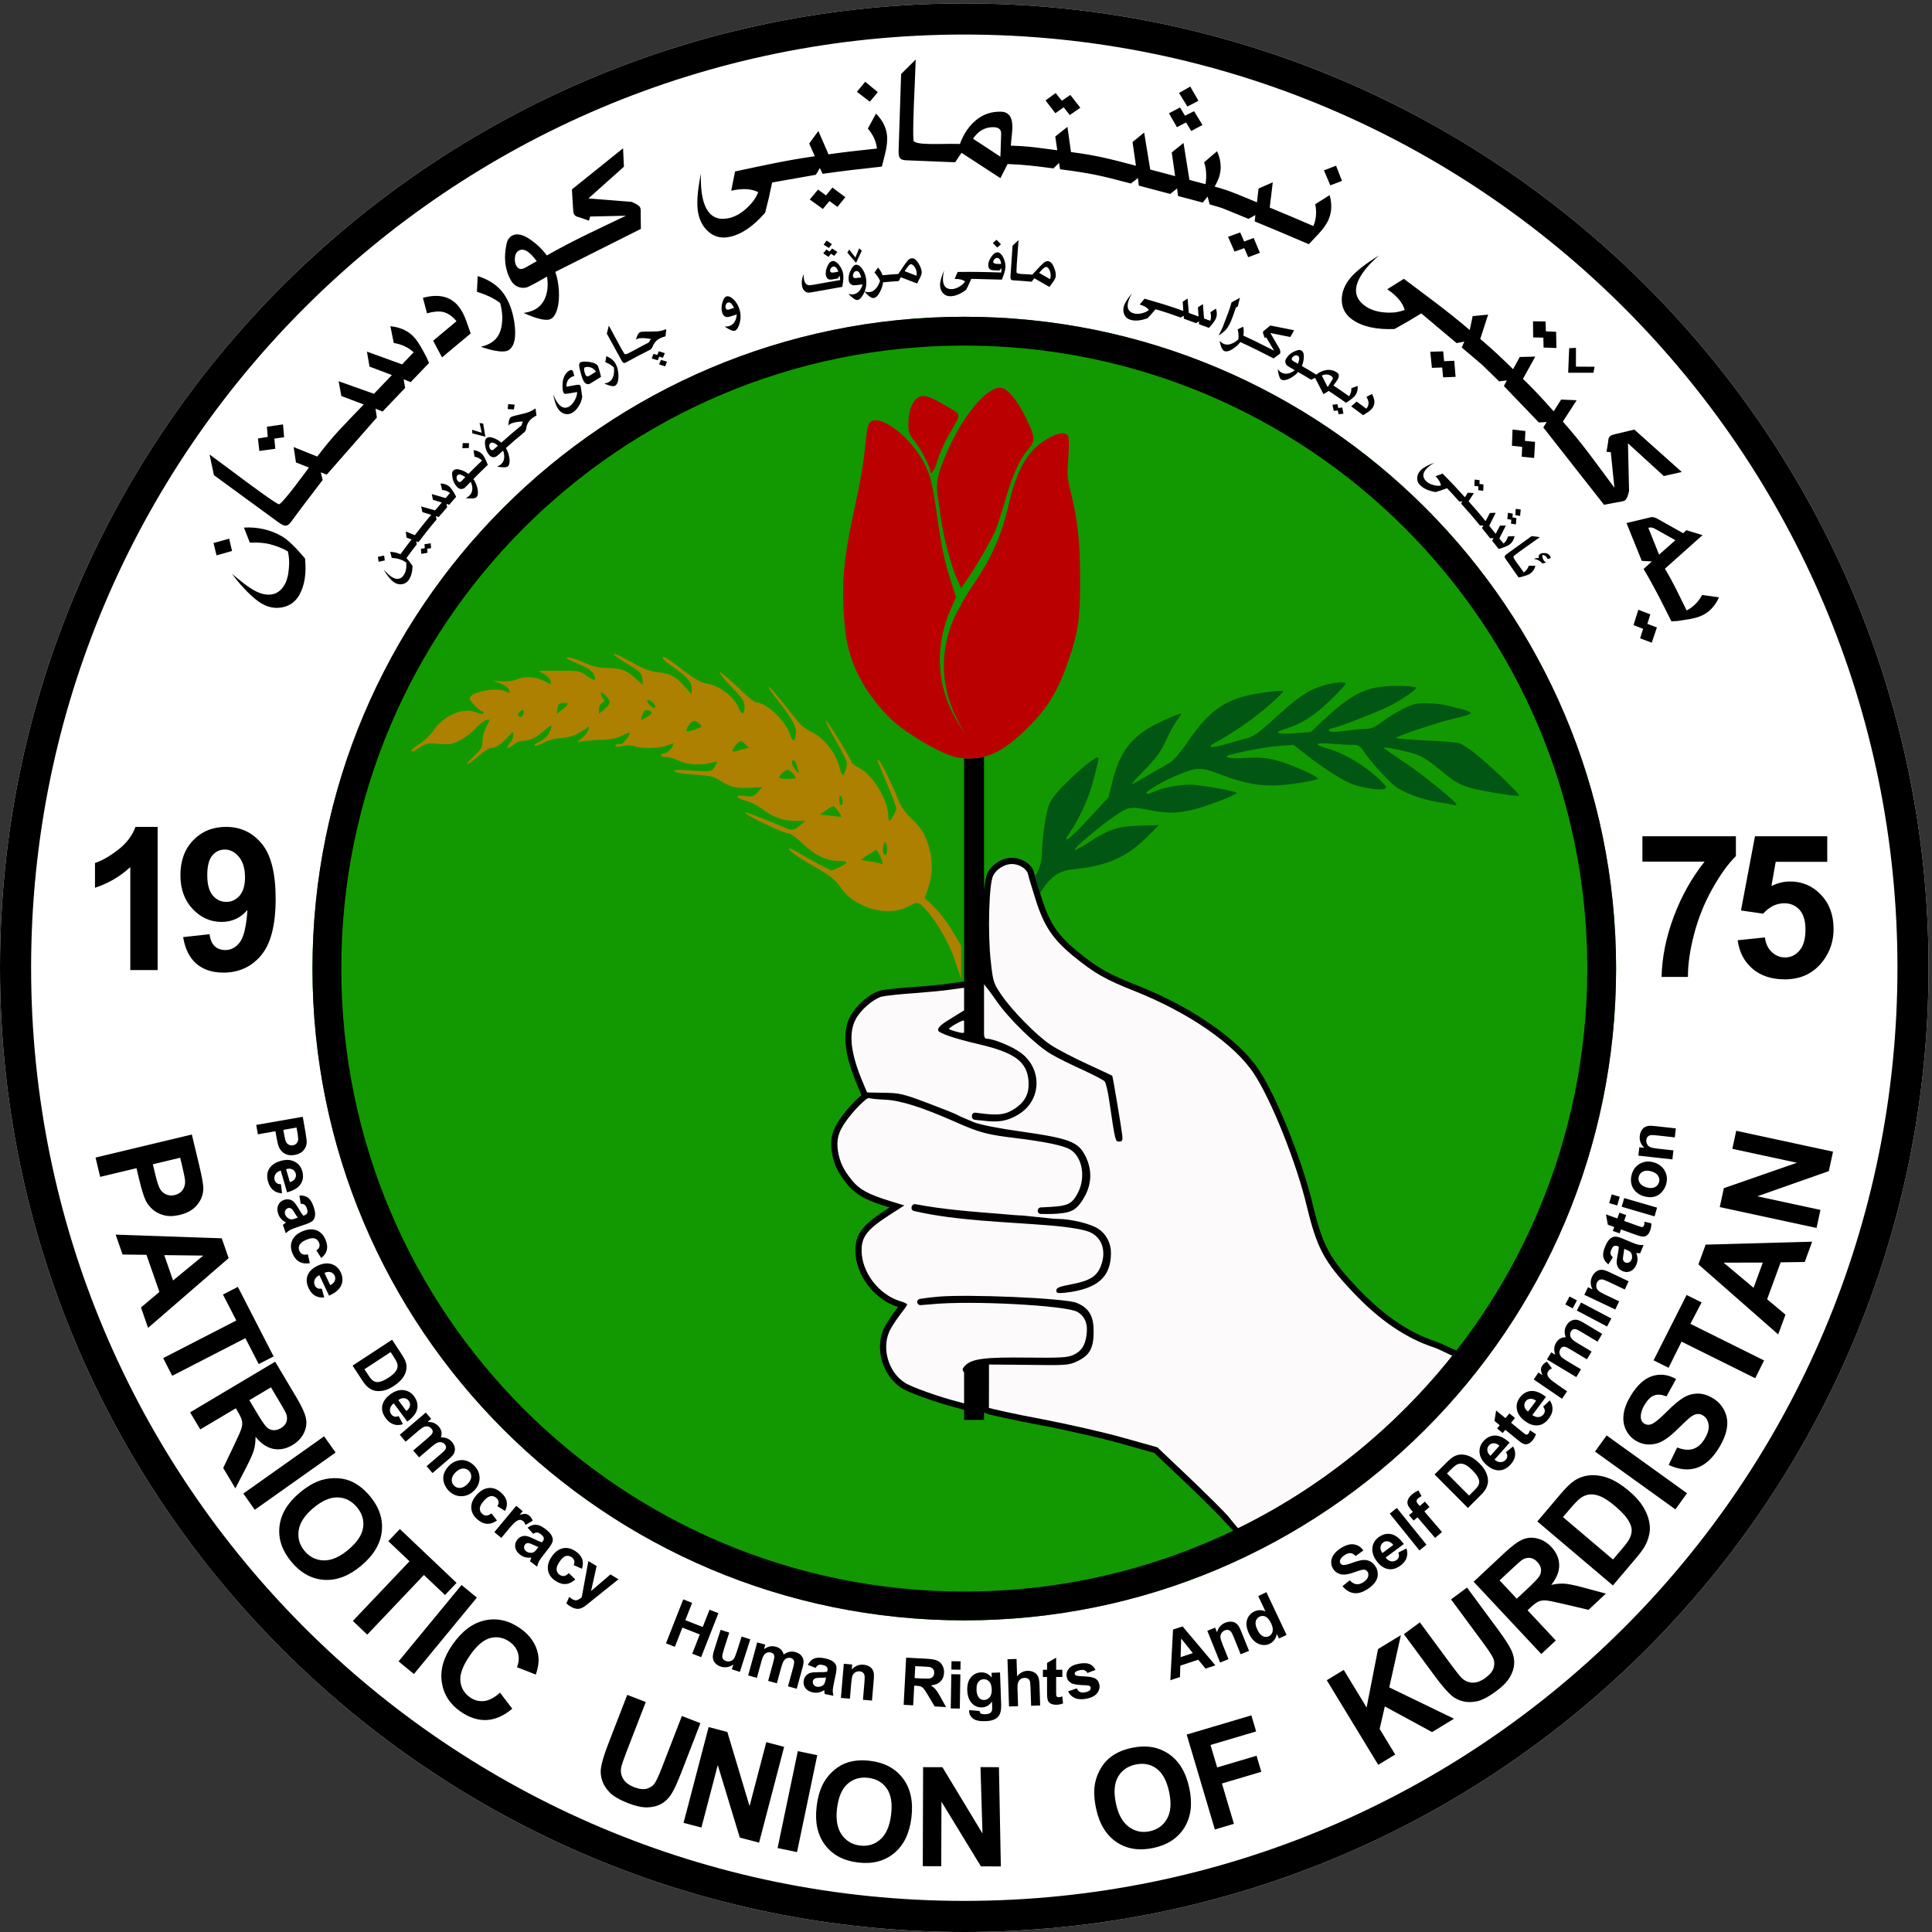
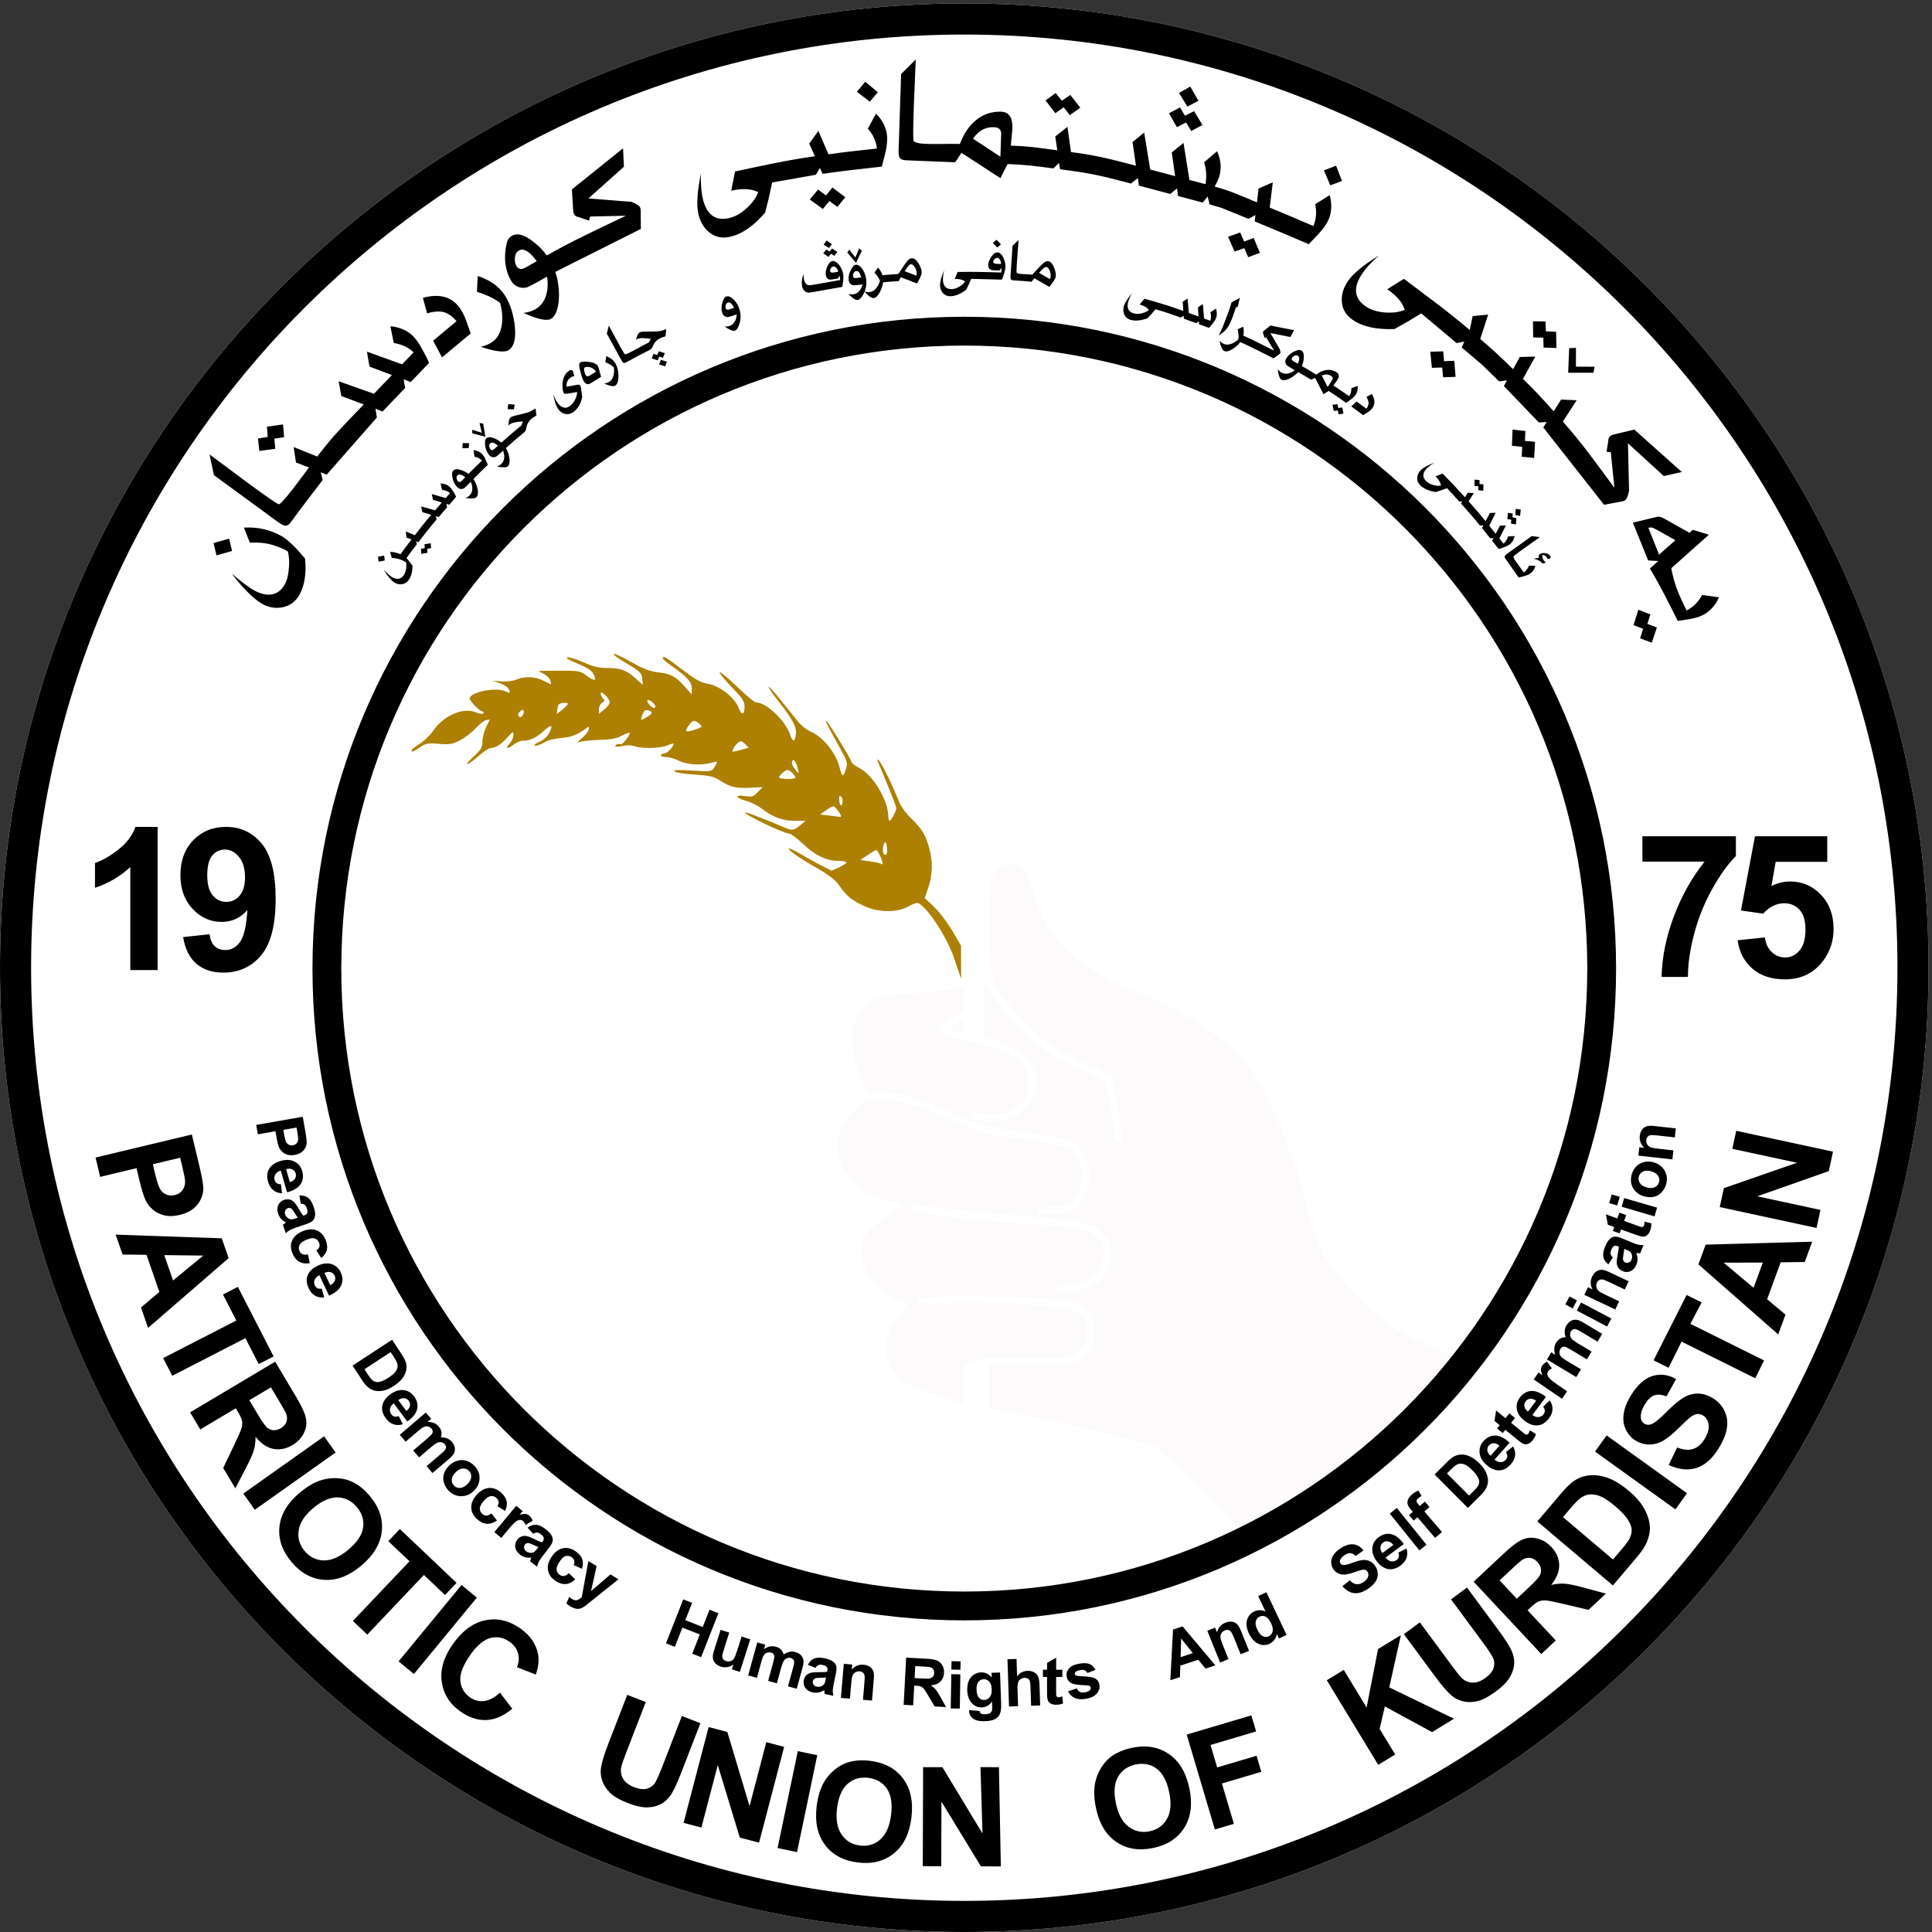
<svg xmlns="http://www.w3.org/2000/svg" version="1.1" id="Layer_1" x="0px" y="0px" viewBox="0 0 1123.41 1123.41" xml:space="preserve">
  <rect x="0" y="0" width="1123.41" height="1123.41" fill="#333333" stroke="none" />
  <path fill-rule="evenodd" clip-rule="evenodd" fill="#FFFFFF" d="M1121.41,562.705c0,309.661-251.044,560.705-560.705,560.705  S0,872.366,0,562.705S251.044,2,560.705,2S1121.41,253.043,1121.41,562.705" />
-   <path fill="#129901" d="M939.715,563.193c0,209.32-169.69,379.009-379.01,379.009c-209.32,0-379.009-169.689-379.009-379.009  s169.689-379.01,379.009-379.01C770.025,184.183,939.715,353.873,939.715,563.193" />
-   <path d="M604.79,519.277l0.84,2.68c4.48,14.289,8.985,21.49,20.535,30.983c5.055,4.155,10.152,8.069,15.855,11.299  c6.27,3.551,13.13,6.33,19.816,8.989c14.76,5.869,29.325,13.369,42.381,22.44c10.151,7.052,20.981,16.171,27.861,26.548  c3.173,4.786,5.918,10.11,8.415,15.276c3.176,6.569,6.076,13.298,8.786,20.072c2.884,7.207,5.565,14.512,8.004,21.882  c2.246,6.789,4.32,13.69,5.988,20.645c2.188,9.122,4.656,18.78,9.113,27.095c4.364,8.14,10.774,15.183,17.088,21.847  c12.782,13.492,27.572,25.104,45.403,31.016c2.974,0.986,9.836,4.413,12.776,5.549c-34.276,44.065-79.413,80.424-130.353,104.625  c-1.059-1.036-4.978-5.077-5.924-6.208c-0.88-1.051-1.896-2.08-2.848-3.067c-1.714-1.775-3.454-3.526-5.203-5.267  c-4.677-4.659-9.422-9.257-14.212-13.8l-17.978-17.049l-18.711-5.263c-7.218-2.03-14.59-3.779-21.896-5.46  c-8.43-1.94-16.913-3.776-25.415-5.376c-6.995-1.316-13.981-2.721-20.938-4.226c-2.329-0.504-4.66-1.017-6.978-1.568  c-1.046-0.248-2.823-0.604-3.77-1.077l-1.23-0.615v4.383h-11.597v-5.825l-1.023-0.302c-1.286-0.379-2.59-0.747-3.891-1.072  c-5.954-1.488-11.98-3.454-17.762-5.511c-2.719-0.967-5.437-1.981-8.101-3.091c-1.766-0.736-3.864-1.614-5.468-2.661  c-11.701-7.383-16.456-24.677-9.335-36.714c1.768-3.142,4.103-6.448,6.315-9.299l0.045-0.057c0.242-0.299,0.545-0.675,0.864-1.083  c-13.712-4.258-24.851-18.458-24.851-32.935c0-4.869,1.104-8.769,4.183-12.602c3.614-4.5,9.589-8.419,14.414-11.51l1.35-0.864  l-1.514-0.464c-8.993-2.754-17.118-5.534-23.222-13.025c-4.896-6.009-7.718-11.085-8.926-18.754  c-1.189-7.547,0.352-12.695,4.595-18.994c2.444-3.628,5.581-7.278,8.647-10.403c1.252-1.276,2.59-2.574,3.993-3.689l-2.078-4.914  c-4.937-11.677-10.902-28.555-4.517-40.76c3.073-5.874,10.813-13.114,17.201-15.014l0.072-0.021l0.073-0.018  c2.278-0.576,5.199-0.826,7.546-1.08c3.889-0.421,7.794-0.759,11.695-1.039c4.134-0.297,8.269-0.637,12.394-1.032  c2.953-0.283,6.044-0.556,8.969-1.044l0.052-0.009l0.052-0.007c1.708-0.234,3.415-0.48,5.122-0.722  c0.926-0.131,2.181-0.368,3.104-0.368V441.002c1.578,0.107,3.281,0.099,5.265-0.009c2.177-0.117,4.269-0.416,6.331-0.929v78.06  c0.391-4.385,1.04-8.68,2.142-10.75c2.599-4.885,8.406-8.593,13.974-8.593c5.352,0,11.976,3.392,13.077,9.066  c0.117,0.603,0.283,1.25,0.47,1.907" />
-   <path fill="#005612" d="M601.699,509.752l1.225-2.022c1.87-3.742,2.812-7.163,2.908-10.697c0.112-8.63,1.982-22.347,3.743-27.96  c1.358-4.044,3.74-7.163,10.711-14.13c8.409-8.411,17.249-15.379,18.287-14.438c0.416,0.513-0.318,4.047-3.532,15.795  c-2.398,8.617-7.691,20.16-12.789,27.531c-5.709,8.217-0.416,4.474,11.015-7.995l11.332-12.26l2.286-9.354  c3.743-14.659,8.828-22.558,18.914-29.513c4.365-3.115,21.086-10.708,21.086-9.67c0,0.321-1.134,2.078-2.591,3.948  c-1.357,1.87-4.265,7.067-6.343,11.639c-3.009,6.555-5.501,9.974-12.151,16.833c-4.684,4.685-8.104,8.521-7.69,8.521  c0.416,0,4.877-2.494,9.977-5.5c5.084-2.908,10.599-6.136,12.26-7.065c1.761-0.941,6.027-5.82,9.449-10.919  c11.748-17.137,19.743-23.691,33.156-27.431c7.993-2.177,23.164-4.156,23.164-3.006c0,0.512-3.836,4.156-8.521,8.313  c-8.728,7.578-21.085,16.208-30.229,20.989c-6.651,3.535-3.535,4.047,6.538,1.041c4.268-1.248,9.67-2.815,11.957-3.327  c3.006-0.83,7.067-3.74,15.062-11.125c13.509-12.471,19.439-16.515,27.959-19.122c6.857-2.174,13.605-2.699,13.605-1.134  c0,0.413-4.156,4.876-9.241,9.766c-9.145,8.825-16.737,13.606-25.772,16.307c-7.48,2.286-5.194,3.436,5.197,2.606l9.561-0.737  l6.234-5.914c18.385-17.154,26.282-20.896,44.267-20.896c5.61,0,10.391,0.416,10.695,0.944c0.624,1.038-7.897,6.859-15.588,10.807  c-6.856,3.422-28.152,11.735-32.42,12.677c-2.382,0.512-3.215,1.037-2.495,1.76c0.733,0.734,3.852,0.734,9.671-0.098  c4.671-0.625,10.185-1.15,12.151-1.15c2.702,0,5.101-1.137,8.937-4.044c2.91-2.286,8.312-5.612,12.055-7.482  c5.818-2.911,7.8-3.436,14.034-3.327c4.044,0.099,9.146,0.625,11.431,1.249c2.286,0.513,6.33,1.662,9.144,2.287  c2.7,0.72,4.877,1.662,4.877,2.078c0,0.832-2.286,1.552-12.677,4.044c-8.107,1.982-30.967,9.769-30.967,10.503  c0,0.307,7.801,1.04,17.359,1.457c9.656,0.414,18.497,1.133,19.842,1.662c1.358,0.512,5.194,3.007,8.422,5.5  c7.787,6.026,26.811,24.108,26.076,24.938c-0.304,0.32-4.78-0.096-9.864-0.928c-21.726-3.532-24.634-4.572-34.498-12.786  c-8.521-7.067-11.751-9.036-16.42-10.602c-4.682-1.55-17.457-4.156-17.983-3.628c-0.208,0.209,4.989,3.836,11.431,8.105  c8.091,5.349,20.434,15.062,26.794,20.699c2.3,2.051,3.826,3.561,4.074,4.129c0.208,0.624-0.526,0.832-1.566,0.416  c-0.568-0.152-1.87-0.416-3.532-0.707c-1.662-0.304-3.687-0.651-5.708-0.955c-9.145-1.456-20.061-5.5-24.94-9.352  c-4.57-3.63-14.243-14.341-17.871-19.839c-2.399-3.644-3.118-4.06-7.066-4.06c-2.399,0-8.009-0.305-12.472-0.721  c-9.142-0.737-10.084,0.622-1.869,2.799c10.185,2.702,24.414,11.54,32.423,20.159c2.174,2.396,2.286,2.7,0.72,3.324  c-2.287,0.942-11.322-0.304-17.457-2.287c-5.501-1.757-17.458-9.241-28.266-17.761l-7.065-5.513l-8.521,0.624  c-7.275,0.526-20.463,3.019-28.472,5.194c-4.988,1.456,0.318,2.398,9.67,1.774c6.747-0.417,11.319-0.113,16.417,1.135  c7.995,1.87,26.186,9.975,24.941,11.016c-0.417,0.416-3.853,1.245-7.592,1.87c-19.84,3.435-30.134,2.603-47.898-4.047  c-12.677-4.778-14.243-4.778-25.146-0.318c-8.937,3.532-19.535,9.769-18.913,10.919c0.416,0.513,1.761,0.305,3.422-0.528  c5.821-2.908,17.874-5.085,24.428-4.365c9.241,0.942,24.62,3.853,24.62,4.685c0,1.136-19.119,8.409-26.493,9.975  c-9.254,1.968-13.922,1.968-24.108,0c-11.54-2.188-12.164-2.079-20.157,3.326c-8.424,5.61-24.22,19.007-23.387,19.743  c0.317,0.304,3.531-1.358,7.067-3.644c12.786-8.315,17.662-9.977,30.451-10.393l11.431-0.305l-8.105,7.995  c-11.223,10.917-22.763,15.795-41.565,17.666c-8.315,0.829-12.884,3.852-18.402,12.165c-0.205,0.318-0.413,0.637-0.594,0.928  c-0.158,0.253-0.307,0.499-0.448,0.74" />
  <line x1="601.856" y1="509.752" x2="601.932" y2="509.608" />
  <path d="M55.559,673.091l55.992-13.394l4.314,18.029c1.633,6.831,2.418,11.351,2.356,13.56c-0.079,3.391-1.266,6.496-3.565,9.322  c-2.302,2.823-5.678,4.768-10.134,5.836c-3.437,0.82-6.477,0.891-9.115,0.212c-2.641-0.679-4.855-1.815-6.648-3.405  c-1.796-1.592-3.144-3.319-4.051-5.192c-1.177-2.554-2.372-6.374-3.59-11.46l-1.752-7.325l-21.121,5.051L55.559,673.091z   M86.103,772.127l-4.126-11.87l10.712-9.012l-7.513-21.602l-13.902-0.166l-4.024-11.574l61.698,2.144l4.013,11.536L86.103,772.127z   M100.634,744.559l17.591-14.462l-22.718-0.283L100.634,744.559z M94.868,789.714l42.541-21.871l-7.76-15.098l8.662-4.453  l20.787,40.438l-8.662,4.453l-7.745-15.065L100.15,799.99L94.868,789.714z M110.544,821.247l49.472-29.449l12.438,20.89  c3.127,5.255,4.956,9.336,5.483,12.248c0.529,2.91,0.084,5.758-1.337,8.539c-1.421,2.785-3.594,5.048-6.517,6.787  c-3.714,2.209-7.426,2.95-11.134,2.22c-3.709-0.729-7.162-3.062-10.36-7.002c0.017,2.896-0.312,5.49-0.989,7.786  c-0.674,2.294-2.23,5.771-4.667,10.43l-6.078,11.747l-7.067-11.869l6.494-13.585c2.33-4.842,3.716-8.025,4.156-9.561  c0.443-1.535,0.538-2.94,0.283-4.211c-0.256-1.271-1.06-3.048-2.418-5.328l-1.195-2.01l-20.654,12.292L110.544,821.247z   M145.003,814.177l4.371,7.344c2.836,4.763,4.806,7.615,5.917,8.561c1.112,0.943,2.361,1.457,3.75,1.538  c1.389,0.081,2.826-0.321,4.311-1.204c1.666-0.992,2.744-2.233,3.245-3.725c0.497-1.494,0.402-3.125-0.286-4.896  c-0.367-0.872-1.747-3.32-4.143-7.343l-4.61-7.746L145.003,814.177z M141.488,868.469l46.98-33.282l6.679,9.427l-46.981,33.279  L141.488,868.469z M174.144,868.087c4.483-3.777,8.808-6.284,12.975-7.512c3.082-0.897,6.238-1.234,9.471-1.013  c3.231,0.219,6.14,0.991,8.73,2.314c3.455,1.747,6.686,4.405,9.688,7.963c5.431,6.45,7.765,13.302,6.999,20.564  c-0.764,7.259-4.73,13.91-11.898,19.95c-7.107,5.989-14.288,8.754-21.536,8.295c-7.252-0.459-13.583-3.901-18.997-10.327  c-5.483-6.507-7.843-13.362-7.085-20.57C163.252,880.546,167.134,873.993,174.144,868.087z M182.112,876.938  c-4.986,4.2-7.803,8.529-8.447,12.985c-0.644,4.455,0.516,8.444,3.483,11.967c2.967,3.521,6.679,5.336,11.134,5.445  c4.456,0.106,9.238-1.992,14.342-6.292c5.045-4.252,7.885-8.523,8.515-12.813c0.631-4.291-0.587-8.257-3.657-11.897  c-3.067-3.641-6.797-5.518-11.185-5.63C191.906,870.591,187.176,872.67,182.112,876.938z M205.184,942.54l32.931-34.692  l-12.313-11.688l6.705-7.064l32.978,31.301l-6.706,7.064l-12.286-11.661l-32.932,34.695L205.184,942.54z M231.768,966.056  l36.61-44.437l8.914,7.346l-36.607,44.438L231.768,966.056z M290.738,984.238l7.14,9.34c-5.007,4.17-10.021,6.363-15.041,6.578  c-5.021,0.215-10.047-1.435-15.082-4.951c-6.23-4.347-9.857-10.063-10.878-17.146c-1.022-7.082,1.062-14.339,6.249-21.765  c5.483-7.859,11.759-12.554,18.828-14.086c7.067-1.533,13.883-0.005,20.456,4.581c5.739,4.007,9.21,8.968,10.411,14.883  c0.723,3.507,0.302,7.523-1.268,12.046l-10.952-4.293c1.155-2.833,1.345-5.572,0.576-8.218c-0.772-2.646-2.415-4.849-4.933-6.604  c-3.478-2.429-7.175-3.144-11.093-2.141c-3.921,1-7.844,4.311-11.77,9.935c-4.165,5.969-6.067,10.965-5.703,14.986  c0.367,4.024,2.255,7.227,5.67,9.61c2.516,1.757,5.244,2.464,8.18,2.118C284.464,988.766,287.534,987.142,290.738,984.238z   M364.728,985.512l10.773,4.168l-11.251,29.081c-1.787,4.616-2.812,7.659-3.073,9.129c-0.391,2.378,0.025,4.568,1.247,6.57  c1.217,2,3.334,3.584,6.341,4.749c3.059,1.182,5.607,1.446,7.645,0.788c2.041-0.655,3.573-1.839,4.597-3.548  c1.024-1.709,2.358-4.689,4.003-8.938l11.492-29.705l10.775,4.17l-10.913,28.204c-2.494,6.445-4.548,10.887-6.159,13.321  c-1.614,2.437-3.557,4.268-5.831,5.494c-2.271,1.225-4.931,1.874-7.971,1.948c-3.041,0.073-6.672-0.709-10.895-2.342  c-5.094-1.972-8.729-4.059-10.905-6.263c-2.173-2.204-3.66-4.546-4.456-7.032c-0.796-2.483-1.035-4.858-0.717-7.121  c0.486-3.347,1.891-8.026,4.217-14.033L364.728,985.512z M397.474,1059.944l14.579-55.699l10.873,2.847l12.919,43.126l9.735-37.197  l10.381,2.717l-14.576,55.699l-11.216-2.934l-12.804-42.164l-9.507,36.322L397.474,1059.944z M452.149,1074.589l11.761-56.359  l11.307,2.361l-11.762,56.359L452.149,1074.589z M474.853,1050.466c0.703-5.823,2.16-10.604,4.368-14.345  c1.642-2.755,3.722-5.154,6.236-7.2c2.513-2.043,5.167-3.461,7.963-4.257c3.722-1.081,7.893-1.342,12.516-0.783  c8.371,1.014,14.75,4.434,19.143,10.265c4.393,5.833,6.025,13.403,4.901,22.705c-1.115,9.229-4.48,16.146-10.096,20.757  c-5.616,4.608-12.593,6.409-20.936,5.401c-8.447-1.021-14.851-4.429-19.209-10.215  C475.383,1067.007,473.753,1059.565,474.853,1050.466z M486.718,1051.504c-0.783,6.472,0.109,11.558,2.675,15.258  c2.568,3.698,6.138,5.826,10.711,6.377c4.57,0.552,8.523-0.649,11.854-3.611c3.333-2.958,5.401-7.754,6.202-14.38  c0.791-6.551-0.046-11.609-2.51-15.179c-2.464-3.567-6.062-5.638-10.789-6.208c-4.725-0.571-8.732,0.598-12.019,3.513  C489.554,1040.182,487.514,1044.929,486.718,1051.504z M536.575,1085.131l0.187-57.574l11.24,0.035l23.291,38.525l-1.168-38.579  l10.732,0.035l1.106,57.704l-11.591-0.036l-22.944-37.621l-0.122,37.545L536.575,1085.131z M637.327,1051.538  c-1.217-5.735-1.385-10.732-0.505-14.987c0.663-3.138,1.855-6.081,3.573-8.827c1.72-2.747,3.771-4.948,6.159-6.605  c3.174-2.225,7.037-3.823,11.593-4.788c8.246-1.75,15.391-0.576,21.434,3.521c6.043,4.1,10.037,10.734,11.979,19.904  c1.929,9.091,0.981,16.728-2.842,22.904c-3.823,6.178-9.846,10.137-18.067,11.881c-8.321,1.766-15.481,0.614-21.477-3.456  C643.176,1067.018,639.229,1060.504,637.327,1051.538z M648.89,1048.685c1.353,6.376,3.842,10.9,7.466,13.571  c3.624,2.671,7.691,3.529,12.196,2.573c4.505-0.954,7.854-3.372,10.052-7.252c2.195-3.877,2.6-9.08,1.215-15.614  c-1.369-6.452-3.796-10.968-7.282-13.549c-3.486-2.578-7.558-3.375-12.215-2.389c-4.66,0.989-8.072,3.391-10.24,7.211  C647.912,1037.057,647.515,1042.205,648.89,1048.685z M706.41,1063.804l-16.378-55.196l37.602-11.156l2.771,9.338l-26.528,7.871  l3.877,13.063l22.898-6.793l2.771,9.336l-22.898,6.795l6.958,23.455L706.41,1063.804z M801.405,1026.205l-29.915-49.192l9.87-6.002  l13.286,21.844l6.653-33.972l13.273-8.072l-6.754,30.356l37.669,18.23l-12.769,7.765l-27.479-14.913l-3.003,13.087l9.039,14.867  L801.405,1026.205z M816.329,950.225l9.295-6.86l18.515,25.091c2.94,3.98,4.959,6.48,6.059,7.487  c1.799,1.603,3.869,2.424,6.214,2.47c2.342,0.044,4.815-0.894,7.409-2.81c2.638-1.948,4.227-3.956,4.765-6.031  c0.541-2.073,0.362-3.999-0.532-5.782c-0.894-1.78-2.692-4.505-5.399-8.169l-18.912-25.626l9.297-6.86l17.956,24.333  c4.103,5.561,6.752,9.674,7.945,12.342c1.192,2.665,1.695,5.287,1.51,7.865c-0.185,2.576-1.06,5.168-2.63,7.773  c-1.57,2.605-4.176,5.252-7.816,7.942c-4.396,3.244-8.107,5.192-11.134,5.847c-3.027,0.658-5.801,0.655-8.324-0.005  c-2.521-0.66-4.654-1.731-6.396-3.215c-2.564-2.203-5.759-5.898-9.585-11.079L816.329,950.225z M896.224,961.776l-39.33-42.043  l17.755-16.611c4.464-4.176,8.064-6.833,10.794-7.971c2.728-1.138,5.605-1.31,8.626-0.517c3.024,0.794,5.697,2.434,8.023,4.918  c2.951,3.154,4.467,6.623,4.545,10.403c0.082,3.779-1.462,7.653-4.629,11.617c2.826-0.635,5.431-0.869,7.816-0.698  c2.388,0.171,6.115,0.948,11.188,2.333l12.775,3.429l-10.087,9.439l-14.658-3.442c-5.224-1.245-8.634-1.919-10.229-2.022  c-1.592-0.103-2.983,0.103-4.173,0.623c-1.187,0.521-2.749,1.687-4.689,3.5l-1.709,1.6l16.418,17.554L896.224,961.776z   M881.964,929.622l6.24-5.838c4.049-3.788,6.415-6.322,7.099-7.608c0.685-1.288,0.921-2.616,0.704-3.994  c-0.217-1.372-0.916-2.692-2.097-3.953c-1.323-1.415-2.769-2.206-4.331-2.374c-1.565-0.166-3.138,0.274-4.722,1.323  c-0.772,0.546-2.869,2.415-6.29,5.616l-6.582,6.16L881.964,929.622z M893.93,884.681l13.647-16.111  c3.078-3.633,5.706-6.167,7.879-7.599c2.929-1.918,6.135-2.966,9.621-3.154c3.486-0.185,7.034,0.438,10.647,1.861  c3.614,1.426,7.479,3.879,11.596,7.365c3.616,3.065,6.352,6.151,8.213,9.263c2.271,3.798,3.537,7.547,3.801,11.25  c0.204,2.796-0.377,5.852-1.741,9.164c-1.03,2.47-2.923,5.331-5.681,8.589l-14.05,16.587L893.93,884.681z M908.83,882.159  l29.097,24.651l5.575-6.583c2.084-2.462,3.45-4.355,4.094-5.684c0.854-1.733,1.248-3.437,1.188-5.108  c-0.06-1.67-0.823-3.637-2.285-5.901c-1.464-2.26-3.893-4.83-7.29-7.708c-3.396-2.877-6.254-4.79-8.577-5.733  c-2.323-0.943-4.448-1.312-6.374-1.103c-1.929,0.209-3.768,0.984-5.523,2.328c-1.323,0.994-3.508,3.288-6.551,6.88L908.83,882.159z   M974.21,877.66l-46.742-33.618l6.746-9.379l46.742,33.618L974.21,877.66z M970.294,851.833l4.926-10.163  c3.592,1.404,6.686,1.687,9.283,0.85c2.598-0.834,4.815-2.753,6.646-5.749c1.94-3.173,2.728-5.977,2.361-8.414  c-0.366-2.438-1.456-4.209-3.266-5.315c-1.163-0.709-2.359-0.975-3.586-0.796c-1.231,0.177-2.663,0.927-4.296,2.244  c-1.108,0.907-3.431,3.102-6.968,6.58c-4.548,4.478-8.436,7.195-11.658,8.15c-4.535,1.346-8.746,0.829-12.634-1.545  c-2.502-1.53-4.412-3.668-5.728-6.406c-1.315-2.744-1.733-5.787-1.249-9.137c0.48-3.35,1.869-6.901,4.165-10.65  c3.746-6.126,7.917-9.912,12.511-11.356c4.597-1.445,9.199-0.864,13.807,1.738l-5.591,10.121c-2.782-1.119-5.151-1.323-7.104-0.614  c-1.954,0.712-3.779,2.456-5.475,5.23c-1.752,2.863-2.529,5.466-2.336,7.811c0.122,1.508,0.817,2.652,2.092,3.429  c1.163,0.709,2.453,0.831,3.877,0.358c1.81-0.6,4.752-2.95,8.822-7.05c4.069-4.097,7.417-6.923,10.039-8.475  c2.621-1.553,5.385-2.336,8.289-2.344c2.907-0.008,5.913,0.94,9.018,2.837c2.815,1.723,4.974,4.111,6.482,7.167  c1.505,3.054,1.988,6.368,1.446,9.941c-0.541,3.572-2.109,7.477-4.7,11.718c-3.774,6.17-8.107,10.033-13.001,11.584  C981.574,855.132,976.182,854.551,970.294,851.833z M1020.626,801.405l-42.84-21.281l-7.554,15.203l-8.721-4.334l19.206-37.996  l8.724,4.332l-6.515,12.448l42.84,21.281L1020.626,801.405z M1053.732,722.017l-4.323,11.799l-13.998,0.192l-7.865,21.477  l10.656,8.93l-4.214,11.509l-46.399-40.727l4.203-11.47L1053.732,722.017z M1025.028,734.156l-22.773,0.054l17.404,14.604  L1025.028,734.156z M1056.283,714.022l-56.281-12.139l2.369-10.987l42.522-14.786l-37.585-8.104l2.263-10.49l56.281,12.137  l-2.443,11.329l-41.566,14.633l36.702,7.915L1056.283,714.022z M148.988,654.109l27.066-4.727l1.533,8.769  c0.578,3.323,0.823,5.513,0.728,6.57c-0.135,1.622-0.793,3.073-1.969,4.357c-1.177,1.282-2.843,2.114-4.997,2.489  c-1.66,0.29-3.111,0.233-4.35-0.172c-1.236-0.408-2.26-1.016-3.067-1.834c-0.809-0.815-1.401-1.684-1.78-2.609  c-0.486-1.26-0.945-3.127-1.377-5.602l-0.622-3.562l-10.208,1.785L148.988,654.109z M172.429,655.647l-7.68,1.342l0.524,2.991  c0.375,2.152,0.768,3.567,1.179,4.244c0.408,0.676,0.951,1.168,1.627,1.475c0.674,0.307,1.41,0.391,2.212,0.253  c0.983-0.174,1.746-0.603,2.285-1.296c0.538-0.69,0.812-1.492,0.817-2.404c0.008-0.674-0.16-1.997-0.502-3.967L172.429,655.647z   M163.365,688.595l0.622,5.285c-2.038-0.108-3.742-0.723-5.113-1.84c-1.372-1.116-2.363-2.725-2.975-4.822  c-0.967-3.323-0.598-6.099,1.109-8.327c1.375-1.766,3.385-3.034,6.037-3.806c3.167-0.921,5.888-0.815,8.164,0.318  c2.274,1.136,3.779,2.967,4.518,5.499c0.826,2.842,0.541,5.36-0.859,7.548c-1.399,2.189-4.048,3.815-7.941,4.869l-3.687-12.667  c-1.488,0.47-2.537,1.22-3.144,2.241c-0.608,1.022-0.742,2.117-0.404,3.279c0.231,0.791,0.641,1.394,1.231,1.81  C161.512,688.394,162.324,688.598,163.365,688.595z M168.56,687.398c1.454-0.462,2.456-1.166,3.008-2.106  c0.552-0.939,0.679-1.929,0.378-2.958c-0.321-1.106-0.987-1.899-1.999-2.386c-1.013-0.486-2.21-0.521-3.584-0.109L168.56,687.398z   M174.855,699.969l-0.758-4.796c1.991-0.128,3.64,0.277,4.947,1.212c1.304,0.935,2.383,2.619,3.235,5.062  c0.775,2.219,1.086,3.961,0.94,5.23c-0.147,1.269-0.546,2.266-1.198,2.988c-0.655,0.725-2.062,1.465-4.219,2.217l-5.822,1.972  c-1.652,0.576-2.842,1.081-3.57,1.513c-0.731,0.434-1.467,1.024-2.212,1.774l-1.714-4.92c0.286-0.245,0.718-0.576,1.302-0.989  c0.267-0.185,0.441-0.313,0.522-0.38c-1.122-0.562-2.059-1.255-2.81-2.079c-0.75-0.823-1.315-1.782-1.701-2.879  c-0.673-1.935-0.681-3.644-0.018-5.121c0.66-1.483,1.793-2.503,3.395-3.062c1.063-0.372,2.098-0.448,3.106-0.231  c1.01,0.217,1.894,0.706,2.657,1.465c0.761,0.76,1.606,1.943,2.538,3.551c1.247,2.171,2.217,3.641,2.907,4.404l0.494-0.171  c0.956-0.334,1.554-0.81,1.795-1.424c0.245-0.611,0.136-1.573-0.32-2.883c-0.31-0.886-0.723-1.516-1.245-1.888  C176.586,700.159,175.836,699.971,174.855,699.969z M173.143,708.029c-0.434-0.562-1.041-1.483-1.817-2.76  c-0.774-1.277-1.38-2.079-1.809-2.404c-0.687-0.489-1.385-0.608-2.092-0.361c-0.696,0.242-1.208,0.711-1.532,1.407  c-0.329,0.695-0.35,1.445-0.071,2.247c0.313,0.897,0.905,1.649,1.779,2.257c0.658,0.446,1.345,0.65,2.06,0.612  c0.47-0.019,1.301-0.237,2.491-0.653L173.143,708.029z M186.797,731.505l-2.833-4.451c0.893-0.554,1.467-1.217,1.72-1.989  c0.25-0.772,0.19-1.613-0.185-2.527c-0.497-1.215-1.312-2.01-2.445-2.391c-1.136-0.38-2.684-0.169-4.649,0.638  c-2.187,0.893-3.581,1.891-4.181,2.993c-0.603,1.104-0.649,2.275-0.144,3.51c0.378,0.926,0.951,1.576,1.72,1.951  c0.766,0.375,1.842,0.421,3.224,0.139l1.141,5.122c-2.399,0.402-4.45,0.125-6.148-0.826c-1.698-0.954-3.032-2.614-4.003-4.986  c-1.103-2.692-1.13-5.189-0.087-7.485c1.047-2.298,3.071-4.058,6.078-5.289c3.04-1.245,5.738-1.41,8.091-0.495  c2.35,0.913,4.086,2.742,5.208,5.483c0.916,2.241,1.163,4.224,0.74,5.942C189.621,728.566,188.539,730.12,186.797,731.505z   M187.087,749.298l1.443,5.122c-2.026,0.212-3.806-0.128-5.339-1.014c-1.53-0.888-2.76-2.32-3.695-4.298  c-1.475-3.13-1.546-5.928-0.209-8.395c1.078-1.962,2.866-3.529,5.363-4.706c2.983-1.407,5.686-1.73,8.113-0.969  c2.423,0.763,4.199,2.337,5.322,4.722c1.264,2.679,1.378,5.208,0.339,7.588c-1.037,2.383-3.398,4.402-7.08,6.057l-5.63-11.933  c-1.396,0.701-2.314,1.602-2.751,2.708c-0.44,1.103-0.4,2.203,0.117,3.301c0.353,0.745,0.85,1.277,1.496,1.593  C185.223,749.391,186.06,749.464,187.087,749.298z M192.029,747.299c1.361-0.685,2.241-1.533,2.641-2.552  c0.397-1.016,0.367-2.01-0.092-2.98c-0.489-1.04-1.274-1.72-2.35-2.043c-1.076-0.32-2.263-0.168-3.556,0.457L192.029,747.299z   M228.003,779.018l5.554,8.482c1.252,1.913,2.059,3.466,2.424,4.662c0.486,1.609,0.537,3.225,0.152,4.849  c-0.383,1.628-1.147,3.171-2.287,4.635c-1.138,1.462-2.785,2.899-4.94,4.309c-1.891,1.239-3.676,2.07-5.355,2.497  c-2.049,0.519-3.939,0.587-5.671,0.196c-1.311-0.291-2.635-0.978-3.972-2.059c-0.994-0.812-2.052-2.076-3.174-3.79l-5.719-8.733  L228.003,779.018z M227.153,786.204l-15.226,9.968l2.268,3.464c0.847,1.296,1.535,2.185,2.056,2.663  c0.683,0.63,1.41,1.046,2.185,1.249c0.774,0.201,1.779,0.123,3.013-0.239c1.236-0.361,2.742-1.122,4.518-2.285  c1.777-1.163,3.038-2.214,3.784-3.151c0.744-0.935,1.201-1.858,1.364-2.774c0.162-0.913,0.054-1.864-0.324-2.856  c-0.28-0.744-1.038-2.062-2.274-3.953L227.153,786.204z M231.846,823.411l2.424,4.736c-1.945,0.608-3.757,0.628-5.431,0.06  c-1.676-0.568-3.168-1.728-4.472-3.484c-2.067-2.776-2.689-5.507-1.866-8.189c0.671-2.133,2.113-4.026,4.328-5.673  c2.646-1.969,5.232-2.82,7.762-2.551c2.526,0.269,4.578,1.458,6.151,3.575c1.769,2.375,2.377,4.833,1.831,7.374  c-0.546,2.54-2.461,4.985-5.743,7.332l-7.876-10.585c-1.231,0.964-1.951,2.029-2.163,3.198c-0.212,1.172,0.044,2.242,0.766,3.214  c0.492,0.663,1.087,1.085,1.785,1.266C230.037,823.867,230.871,823.777,231.846,823.411z M236.293,820.474  c1.202-0.94,1.897-1.948,2.084-3.021c0.19-1.076-0.038-2.043-0.679-2.907c-0.685-0.921-1.586-1.432-2.705-1.535  c-1.12-0.103-2.253,0.283-3.397,1.149L236.293,820.474z M247.585,821.357l3.155,3.689l-2.065,1.767  c2.733-0.052,4.88,0.834,6.439,2.657c0.826,0.967,1.344,1.98,1.556,3.032c0.209,1.054,0.106,2.152-0.313,3.298  c1.375-0.024,2.592,0.177,3.649,0.606c1.057,0.427,1.959,1.079,2.706,1.951c0.948,1.113,1.526,2.244,1.733,3.402  c0.206,1.155,0.035,2.296-0.514,3.42c-0.411,0.829-1.337,1.858-2.78,3.095l-9.672,8.267l-3.423-4.002l8.648-7.393  c1.499-1.282,2.35-2.249,2.551-2.896c0.253-0.858,0.052-1.674-0.605-2.442c-0.478-0.56-1.1-0.941-1.864-1.142  c-0.766-0.203-1.57-0.13-2.418,0.217c-0.845,0.345-1.981,1.125-3.407,2.345l-7.262,6.21l-3.423-4.002l8.29-7.088  c1.473-1.258,2.36-2.141,2.668-2.652c0.304-0.505,0.434-1,0.386-1.475c-0.046-0.478-0.288-0.975-0.729-1.488  c-0.527-0.617-1.168-1.03-1.921-1.24c-0.755-0.209-1.537-0.152-2.347,0.169c-0.81,0.323-1.94,1.106-3.393,2.348l-7.349,6.284  l-3.423-4.001L247.585,821.357z M261.35,852.035c1.244-1.228,2.755-2.108,4.526-2.643c1.768-0.533,3.516-0.541,5.241-0.019  c1.723,0.521,3.268,1.475,4.635,2.863c2.114,2.146,3.149,4.589,3.106,7.333c-0.044,2.744-1.128,5.162-3.256,7.256  c-2.146,2.114-4.605,3.174-7.379,3.179c-2.774,0.005-5.198-1.044-7.265-3.144c-1.28-1.299-2.209-2.828-2.783-4.586  c-0.573-1.758-0.594-3.502-0.065-5.235C258.641,855.307,259.72,853.638,261.35,852.035z M264.936,856.078  c-1.407,1.386-2.154,2.779-2.245,4.184c-0.089,1.405,0.345,2.595,1.31,3.573c0.964,0.981,2.149,1.432,3.548,1.361  c1.402-0.074,2.815-0.812,4.238-2.214c1.388-1.369,2.13-2.753,2.226-4.152c0.095-1.4-0.34-2.589-1.305-3.567  c-0.964-0.981-2.149-1.435-3.557-1.366C267.749,853.964,266.344,854.692,264.936,856.078z M293.685,878.588l-4.469-2.801  c0.568-0.883,0.799-1.728,0.695-2.532c-0.106-0.807-0.522-1.54-1.253-2.204c-0.97-0.883-2.049-1.252-3.235-1.108  c-1.187,0.147-2.495,1.002-3.926,2.573c-1.586,1.747-2.418,3.249-2.486,4.501c-0.068,1.255,0.391,2.331,1.38,3.233  c0.739,0.671,1.536,1.013,2.391,1.022c0.853,0.008,1.842-0.414,2.97-1.264l3.233,4.133c-1.995,1.396-3.964,2.029-5.907,1.899  c-1.942-0.131-3.861-1.057-5.754-2.78c-2.155-1.959-3.253-4.2-3.299-6.724c-0.044-2.521,1.026-4.986,3.214-7.387  c2.212-2.429,4.575-3.739,7.091-3.923c2.516-0.185,4.871,0.717,7.061,2.711c1.794,1.63,2.866,3.315,3.222,5.048  C294.97,874.72,294.66,876.589,293.685,878.588z M291.5,894.256l-4.048-3.365l12.726-15.302l3.761,3.125l-1.81,2.176  c1.497-0.492,2.641-0.688,3.427-0.587c0.785,0.1,1.505,0.421,2.157,0.967c0.923,0.767,1.6,1.758,2.032,2.978l-4.189,2.489  c-0.316-1.008-0.766-1.755-1.353-2.244c-0.565-0.47-1.177-0.715-1.828-0.731c-0.655-0.014-1.435,0.293-2.34,0.921  c-0.905,0.63-2.44,2.244-4.602,4.846L291.5,894.256z M310.062,891.888l-3.288-3.576c1.593-1.206,3.19-1.782,4.792-1.725  c1.606,0.057,3.437,0.866,5.497,2.429c1.872,1.421,3.097,2.7,3.676,3.836c0.578,1.138,0.798,2.19,0.654,3.154  c-0.146,0.964-0.907,2.358-2.29,4.178l-3.76,4.863c-1.06,1.394-1.771,2.472-2.138,3.236c-0.37,0.763-0.655,1.663-0.862,2.7  l-4.149-3.151c0.101-0.361,0.28-0.875,0.535-1.544c0.119-0.301,0.196-0.502,0.226-0.605c-1.244,0.152-2.41,0.095-3.489-0.177  c-1.081-0.271-2.083-0.758-3.01-1.462c-1.63-1.238-2.581-2.657-2.85-4.257c-0.269-1.6,0.112-3.075,1.138-4.428  c0.679-0.896,1.5-1.533,2.461-1.91c0.96-0.375,1.967-0.459,3.021-0.247c1.054,0.212,2.415,0.731,4.078,1.554  c2.242,1.119,3.861,1.807,4.858,2.065l0.318-0.418c0.612-0.807,0.847-1.533,0.712-2.18c-0.139-0.644-0.761-1.388-1.864-2.225  c-0.747-0.565-1.44-0.861-2.081-0.886C311.608,891.091,310.88,891.349,310.062,891.888z M313.091,899.552  c-0.674-0.228-1.686-0.66-3.04-1.296c-1.353-0.633-2.299-0.967-2.84-1c-0.842-0.029-1.488,0.256-1.942,0.854  c-0.446,0.59-0.612,1.264-0.5,2.021c0.114,0.761,0.507,1.396,1.187,1.912c0.755,0.574,1.666,0.873,2.731,0.894  c0.793,0.008,1.478-0.201,2.054-0.628c0.38-0.277,0.953-0.916,1.714-1.92L313.091,899.552z M338.39,912.2l-4.82-2.141  c0.437-0.956,0.546-1.826,0.331-2.605c-0.217-0.783-0.733-1.451-1.551-2.005c-1.085-0.739-2.207-0.95-3.361-0.641  c-1.154,0.313-2.328,1.345-3.521,3.103c-1.326,1.953-1.935,3.556-1.826,4.808c0.109,1.25,0.715,2.252,1.82,3.002  c0.829,0.562,1.666,0.788,2.511,0.674c0.847-0.112,1.768-0.668,2.763-1.666l3.784,3.633c-1.777,1.663-3.638,2.568-5.578,2.714  c-1.942,0.147-3.975-0.5-6.091-1.94c-2.41-1.635-3.814-3.7-4.214-6.191c-0.399-2.491,0.316-5.081,2.139-7.768  c1.848-2.717,4.002-4.347,6.468-4.885c2.464-0.539,4.921,0.025,7.371,1.687c2.006,1.361,3.307,2.877,3.905,4.542  C339.115,908.19,339.075,910.081,338.39,912.2z M342.124,907.724l4.795,2.899l-3.239,14.557l11.289-9.688l4.668,2.823  l-15.926,12.753l-2.867,2.315c-0.996,0.755-1.833,1.288-2.508,1.595c-0.676,0.307-1.345,0.484-2.008,0.53  c-0.66,0.044-1.385-0.049-2.176-0.278c-0.788-0.228-1.611-0.603-2.464-1.119c-0.867-0.522-1.663-1.128-2.386-1.815l1.731-3.768  c0.622,0.565,1.217,1.019,1.783,1.362c1.048,0.633,2.01,0.793,2.883,0.484c0.875-0.31,1.733-0.862,2.575-1.652L342.124,907.724z   M387.245,955.559L397.3,929.99l5.162,2.03l-3.958,10.063l10.117,3.977l3.956-10.063l5.162,2.032l-10.055,25.567l-5.162-2.03  l4.399-11.179l-10.118-3.978l-4.396,11.18L387.245,955.559z M425.552,970.678l0.908-2.839c-1.014,0.793-2.177,1.299-3.489,1.524  c-1.309,0.222-2.59,0.135-3.84-0.264c-1.274-0.408-2.328-1.052-3.16-1.934c-0.834-0.883-1.315-1.902-1.445-3.057  c-0.128-1.158,0.092-2.627,0.662-4.412l3.832-11.998l5.017,1.603l-2.782,8.711c-0.853,2.668-1.282,4.331-1.291,4.99  c-0.008,0.66,0.176,1.245,0.554,1.75c0.375,0.508,0.938,0.88,1.688,1.12c0.858,0.274,1.701,0.285,2.529,0.029  c0.828-0.252,1.478-0.687,1.951-1.304s1.141-2.28,2.008-4.997l2.554-7.996l5.018,1.6l-6.056,18.961L425.552,970.678z   M440.31,955.026l4.682,1.282l-0.718,2.621c2.233-1.579,4.504-2.049,6.82-1.416c1.228,0.337,2.225,0.883,2.991,1.636  c0.763,0.752,1.296,1.722,1.595,2.904c1.122-0.793,2.241-1.309,3.358-1.549c1.115-0.239,2.225-0.203,3.334,0.098  c1.41,0.386,2.524,1,3.344,1.839c0.818,0.84,1.318,1.881,1.495,3.122c0.125,0.916-0.062,2.287-0.566,4.118l-3.361,12.272  l-5.081-1.391l3.007-10.971c0.522-1.905,0.683-3.182,0.487-3.831c-0.272-0.85-0.896-1.41-1.872-1.679  c-0.711-0.196-1.439-0.16-2.184,0.101c-0.747,0.263-1.372,0.774-1.88,1.535c-0.505,0.763-1.006,2.048-1.502,3.852l-2.524,9.222  l-5.081-1.394l2.883-10.52c0.511-1.866,0.753-3.097,0.719-3.687c-0.032-0.592-0.201-1.073-0.507-1.442  c-0.307-0.37-0.788-0.641-1.437-0.821c-0.782-0.214-1.547-0.198-2.288,0.055c-0.741,0.247-1.359,0.734-1.848,1.456  c-0.489,0.72-0.986,2.002-1.492,3.847l-2.554,9.325l-5.081-1.391L440.31,955.026z M474.251,969.855l-4.518-1.784  c0.905-1.783,2.093-2.997,3.562-3.643c1.467-0.65,3.47-0.72,6.005-0.212c2.304,0.461,3.964,1.081,4.983,1.853  c1.016,0.769,1.67,1.622,1.961,2.551c0.29,0.932,0.212,2.518-0.24,4.76l-1.263,6.015c-0.345,1.717-0.517,2.996-0.514,3.844  c0,0.848,0.135,1.786,0.402,2.804l-5.107-1.024c-0.068-0.37-0.13-0.91-0.19-1.625c-0.025-0.323-0.046-0.538-0.062-0.641  c-1.055,0.679-2.127,1.133-3.217,1.361c-1.09,0.226-2.207,0.226-3.345-0.002c-2.01-0.405-3.483-1.266-4.42-2.589  c-0.94-1.323-1.242-2.818-0.908-4.483c0.22-1.104,0.682-2.032,1.38-2.79c0.702-0.759,1.574-1.271,2.614-1.541  c1.04-0.269,2.491-0.394,4.347-0.38c2.505,0.032,4.263-0.055,5.27-0.261l0.103-0.513c0.201-0.991,0.098-1.75-0.307-2.271  c-0.407-0.519-1.288-0.916-2.649-1.19c-0.918-0.182-1.67-0.147-2.257,0.111C475.295,968.462,474.751,969.01,474.251,969.855z   M480.319,975.43c-0.707,0.087-1.807,0.142-3.302,0.16c-1.494,0.017-2.491,0.131-2.991,0.337c-0.768,0.34-1.227,0.88-1.375,1.617  c-0.147,0.72-0.003,1.399,0.432,2.035c0.432,0.633,1.065,1.035,1.899,1.204c0.929,0.185,1.88,0.057,2.847-0.386  c0.72-0.34,1.244-0.826,1.576-1.461c0.222-0.413,0.459-1.239,0.706-2.476L480.319,975.43z M507.034,988.833l-5.246-0.448  l0.864-10.121c0.182-2.141,0.187-3.534,0.016-4.181c-0.169-0.649-0.492-1.168-0.967-1.56c-0.473-0.391-1.065-0.619-1.774-0.679  c-0.911-0.076-1.747,0.103-2.51,0.538c-0.766,0.437-1.318,1.053-1.655,1.852c-0.336,0.799-0.6,2.307-0.79,4.524l-0.766,8.982  l-5.246-0.448l1.692-19.833l4.874,0.418l-0.249,2.913c1.921-2.095,4.195-3.029,6.822-2.803c1.157,0.098,2.198,0.396,3.122,0.896  c0.924,0.497,1.603,1.092,2.037,1.782c0.438,0.69,0.718,1.451,0.84,2.29c0.122,0.836,0.119,2.022-0.011,3.553L507.034,988.833z   M525.453,991.315l1.446-27.435l11.657,0.614c2.932,0.153,5.051,0.51,6.352,1.076c1.304,0.562,2.32,1.494,3.053,2.795  c0.731,1.304,1.055,2.766,0.971,4.388c-0.109,2.057-0.804,3.725-2.084,5.002c-1.282,1.28-3.135,2.029-5.561,2.253  c1.163,0.76,2.111,1.581,2.847,2.456c0.733,0.877,1.706,2.418,2.918,4.621l3.067,5.529l-6.623-0.347l-3.693-6.181  c-1.309-2.209-2.211-3.605-2.705-4.19c-0.494-0.581-1.03-0.991-1.606-1.227c-0.576-0.237-1.499-0.389-2.774-0.454l-1.122-0.06  l-0.603,11.454L525.453,991.315z M531.826,975.775l4.1,0.215c2.658,0.141,4.321,0.117,4.993-0.073  c0.674-0.19,1.212-0.549,1.617-1.079c0.403-0.53,0.625-1.206,0.668-2.029c0.049-0.924-0.157-1.682-0.622-2.274  c-0.462-0.595-1.138-0.991-2.03-1.187c-0.445-0.087-1.79-0.188-4.037-0.307l-4.323-0.226L531.826,975.775z M552.835,993.409  l0.327-19.901l5.266,0.087l-0.327,19.899L552.835,993.409z M553.204,970.81l0.079-4.871l5.265,0.087l-0.079,4.871L553.204,970.81z   M563.536,994.379l6.04,0.514c0.125,0.696,0.372,1.168,0.745,1.418c0.511,0.356,1.304,0.516,2.38,0.478  c1.372-0.049,2.396-0.293,3.068-0.729c0.45-0.29,0.785-0.747,1-1.369c0.147-0.443,0.201-1.249,0.158-2.423l-0.103-2.902  c-1.497,2.203-3.442,3.347-5.842,3.434c-2.671,0.095-4.828-0.959-6.469-3.162c-1.287-1.745-1.977-3.946-2.073-6.603  c-0.119-3.336,0.59-5.912,2.133-7.729c1.541-1.818,3.505-2.769,5.89-2.856c2.459-0.087,4.526,0.921,6.203,3.023l-0.101-2.79  l4.926-0.176l0.638,17.847c0.085,2.351-0.048,4.111-0.393,5.285c-0.345,1.176-0.856,2.106-1.53,2.792  c-0.677,0.688-1.593,1.239-2.747,1.655c-1.152,0.415-2.622,0.657-4.407,0.719c-3.372,0.122-5.785-0.372-7.236-1.475  c-1.453-1.106-2.211-2.543-2.273-4.317C563.533,994.841,563.533,994.629,563.536,994.379z M567.821,982.541  c0.076,2.111,0.541,3.64,1.394,4.591c0.85,0.951,1.877,1.405,3.075,1.364c1.286-0.049,2.356-0.589,3.206-1.624  c0.85-1.038,1.239-2.543,1.168-4.516c-0.073-2.06-0.551-3.575-1.437-4.543c-0.884-0.97-1.975-1.429-3.274-1.383  c-1.26,0.044-2.283,0.574-3.068,1.581C568.103,979.023,567.748,980.531,567.821,982.541z M591.086,964.638l0.329,10.096  c1.635-2.041,3.632-3.1,5.99-3.176c1.212-0.041,2.312,0.147,3.302,0.565c0.989,0.418,1.741,0.97,2.258,1.651  c0.516,0.685,0.878,1.449,1.086,2.29c0.21,0.842,0.343,2.157,0.402,3.942l0.381,11.669l-5.262,0.174l-0.345-10.51  c-0.068-2.083-0.212-3.404-0.429-3.961c-0.218-0.557-0.587-0.989-1.104-1.304c-0.516-0.315-1.155-0.459-1.915-0.435  c-0.875,0.03-1.649,0.266-2.321,0.715c-0.673,0.445-1.154,1.103-1.445,1.969c-0.291,0.864-0.41,2.136-0.353,3.807l0.326,9.966  l-5.265,0.174l-0.897-27.462L591.086,964.638z M617.726,970.924l-0.003,4.198l-3.599-0.003l-0.006,8.02  c-0.003,1.625,0.03,2.57,0.1,2.839c0.067,0.271,0.223,0.491,0.467,0.668c0.242,0.174,0.54,0.261,0.888,0.261  c0.489,0,1.193-0.169,2.119-0.503l0.446,4.086c-1.225,0.525-2.611,0.783-4.16,0.783c-0.951,0-1.807-0.16-2.568-0.481  c-0.763-0.318-1.32-0.731-1.677-1.236c-0.355-0.508-0.603-1.193-0.738-2.054c-0.112-0.615-0.169-1.851-0.166-3.711l0.008-8.678  l-2.418-0.003l0.006-4.197l2.415,0.003l0.005-3.953l5.287-3.071l-0.005,7.029L617.726,970.924z M621.078,983.485l5.053-1.744  c0.405,0.967,0.995,1.652,1.767,2.051c0.771,0.397,1.766,0.486,2.983,0.26c1.339-0.242,2.301-0.673,2.888-1.288  c0.391-0.429,0.535-0.932,0.429-1.508c-0.073-0.393-0.255-0.695-0.548-0.91c-0.302-0.199-0.921-0.321-1.858-0.364  c-4.348-0.158-7.149-0.514-8.406-1.073c-1.741-0.774-2.785-2.1-3.13-3.98c-0.31-1.698,0.1-3.244,1.228-4.645  c1.128-1.4,3.101-2.358,5.915-2.872c2.679-0.489,4.749-0.419,6.211,0.217c1.464,0.633,2.597,1.761,3.402,3.377l-4.723,1.798  c-0.347-0.726-0.85-1.236-1.507-1.535c-0.658-0.299-1.53-0.35-2.609-0.152c-1.367,0.25-2.307,0.619-2.829,1.108  c-0.345,0.342-0.475,0.728-0.397,1.16c0.069,0.367,0.297,0.649,0.688,0.845c0.53,0.258,2.23,0.449,5.105,0.571  c2.874,0.122,4.942,0.538,6.2,1.248c1.252,0.722,2.027,1.91,2.328,3.555c0.328,1.796-0.139,3.475-1.402,5.04  c-1.263,1.565-3.363,2.614-6.303,3.152c-2.665,0.489-4.874,0.334-6.627-0.465C623.183,986.536,621.896,985.254,621.078,983.485z   M706.711,968.368l-5.73,1.891l-4.236-5.173l-10.427,3.442l-0.196,6.637l-5.589,1.845l1.549-29.443l5.57-1.843L706.711,968.368z   M693.605,961.247l-6.792-8.493l-0.327,10.843L693.605,961.247z M726.288,959.941l-4.885,1.967l-3.796-9.423  c-0.801-1.991-1.426-3.238-1.869-3.741c-0.445-0.503-0.968-0.821-1.567-0.954c-0.601-0.135-1.231-0.07-1.891,0.196  c-0.845,0.34-1.51,0.878-1.997,1.611c-0.486,0.734-0.698,1.533-0.638,2.399c0.057,0.867,0.503,2.331,1.335,4.394l3.365,8.362  l-4.885,1.964l-7.433-18.461l4.538-1.826l1.092,2.712c0.768-2.737,2.377-4.595,4.823-5.581c1.078-0.432,2.141-0.636,3.189-0.606  c1.049,0.027,1.924,0.253,2.625,0.668c0.701,0.418,1.296,0.975,1.783,1.668c0.489,0.693,1.018,1.752,1.592,3.176L726.288,959.941z   M748.11,950.666l-4.423,2.09l-1.25-2.643c-0.247,1.375-0.753,2.551-1.516,3.526c-0.761,0.973-1.652,1.701-2.668,2.181  c-2.068,0.976-4.233,0.981-6.493,0.008c-2.261-0.967-4.097-2.945-5.505-5.929c-1.439-3.051-1.817-5.708-1.133-7.971  c0.685-2.266,2.122-3.916,4.314-4.951c2.011-0.95,4.146-0.937,6.404,0.041l-4.224-8.947l4.759-2.249L748.11,950.666z   M730.967,947.281c0.908,1.92,1.829,3.187,2.766,3.792c1.355,0.88,2.722,0.995,4.099,0.345c1.095-0.518,1.807-1.423,2.135-2.719  c0.329-1.296,0.055-2.869-0.82-4.722c-0.976-2.068-2.052-3.38-3.228-3.937c-1.173-0.557-2.345-0.56-3.508-0.011  c-1.13,0.532-1.864,1.43-2.203,2.687C729.872,943.974,730.125,945.496,730.967,947.281z M780.615,922.321l4.223-3.402  c1.266,1.334,2.549,2.084,3.844,2.247c1.296,0.166,2.65-0.214,4.06-1.144c1.494-0.98,2.41-2.035,2.752-3.165  c0.343-1.128,0.234-2.116-0.32-2.961c-0.356-0.544-0.82-0.899-1.388-1.073c-0.57-0.169-1.345-0.136-2.323,0.104  c-0.666,0.168-2.122,0.649-4.368,1.437c-2.891,1.019-5.132,1.407-6.725,1.168c-2.239-0.337-3.956-1.413-5.151-3.231  c-0.769-1.168-1.155-2.481-1.163-3.934c-0.005-1.453,0.44-2.858,1.336-4.209c0.9-1.352,2.231-2.608,3.994-3.771  c2.883-1.891,5.466-2.687,7.755-2.38c2.284,0.305,4.16,1.489,5.618,3.548l-4.502,3.252c-0.972-1.049-1.956-1.62-2.947-1.707  c-0.994-0.087-2.141,0.297-3.448,1.155c-1.348,0.886-2.219,1.856-2.616,2.91c-0.258,0.676-0.19,1.314,0.201,1.907  c0.356,0.544,0.891,0.859,1.603,0.943c0.908,0.106,2.665-0.315,5.271-1.266c2.603-0.948,4.636-1.494,6.089-1.635  c1.453-0.142,2.812,0.082,4.07,0.665c1.26,0.584,2.366,1.603,3.319,3.054c0.864,1.315,1.31,2.788,1.335,4.418  c0.024,1.628-0.448,3.16-1.419,4.597c-0.969,1.438-2.45,2.812-4.444,4.122c-2.902,1.91-5.573,2.703-8.01,2.385  C784.82,926.034,782.606,924.69,780.615,922.321z M813.101,902.801l4.738-2.424c0.606,1.945,0.625,3.757,0.058,5.433  c-0.568,1.677-1.731,3.165-3.484,4.47c-2.779,2.065-5.507,2.687-8.191,1.864c-2.133-0.671-4.024-2.116-5.67-4.331  c-1.969-2.646-2.817-5.235-2.549-7.762c0.269-2.527,1.462-4.578,3.576-6.151c2.377-1.766,4.836-2.377,7.376-1.829  c2.54,0.549,4.983,2.464,7.33,5.747l-10.588,7.871c0.962,1.233,2.029,1.953,3.198,2.165c1.172,0.212,2.241-0.043,3.214-0.766  c0.663-0.492,1.085-1.087,1.266-1.782C813.561,904.61,813.468,903.776,813.101,902.801z M810.167,898.35  c-0.94-1.201-1.946-1.894-3.021-2.084c-1.076-0.191-2.043,0.035-2.907,0.677c-0.921,0.687-1.434,1.587-1.535,2.706  c-0.103,1.122,0.281,2.252,1.147,3.399L810.167,898.35z M825.363,901.533l-17.25-21.385l4.099-3.307l17.25,21.385L825.363,901.533z   M819.319,881.03l2.222-1.9l-0.975-1.138c-1.087-1.274-1.764-2.34-2.029-3.198c-0.266-0.859-0.204-1.793,0.185-2.809  c0.391-1.016,1.14-2,2.252-2.948c1.138-0.975,2.399-1.758,3.784-2.35l1.847,3.255c-0.766,0.391-1.445,0.839-2.032,1.342  c-0.582,0.497-0.88,0.986-0.899,1.472c-0.022,0.486,0.299,1.114,0.956,1.883l0.913,1.068l2.991-2.559l2.693,3.148l-2.991,2.56  l10.243,11.976l-4.002,3.423l-10.243-11.976l-2.222,1.899L819.319,881.03z M834.172,857.373l7.183-7.154  c1.622-1.613,2.981-2.72,4.076-3.317c1.478-0.802,3.051-1.176,4.722-1.13c1.668,0.049,3.336,0.483,4.999,1.301  c1.663,0.823,3.404,2.144,5.219,3.969c1.595,1.603,2.771,3.182,3.529,4.736c0.923,1.902,1.369,3.742,1.339,5.518  c-0.021,1.342-0.427,2.777-1.214,4.304c-0.595,1.138-1.617,2.429-3.07,3.874l-7.396,7.368L834.172,857.373z M841.382,856.754  l12.84,12.894l2.934-2.924c1.098-1.092,1.828-1.945,2.193-2.554c0.477-0.793,0.738-1.59,0.779-2.388  c0.044-0.798-0.239-1.769-0.842-2.904c-0.6-1.136-1.651-2.459-3.151-3.965c-1.5-1.502-2.782-2.526-3.85-3.066  c-1.068-0.541-2.065-0.8-2.994-0.777c-0.926,0.024-1.837,0.326-2.731,0.897c-0.674,0.423-1.809,1.432-3.413,3.027L841.382,856.754z   M875.683,844.401l4.146-3.331c0.989,1.783,1.375,3.551,1.158,5.306c-0.217,1.758-1.051,3.45-2.505,5.086  c-2.301,2.584-4.849,3.744-7.645,3.48c-2.225-0.223-4.369-1.255-6.431-3.089c-2.461-2.195-3.817-4.556-4.067-7.085  c-0.247-2.53,0.505-4.78,2.257-6.749c1.97-2.212,4.252-3.307,6.852-3.285c2.598,0.022,5.38,1.404,8.344,4.143l-8.772,9.855  c1.19,1.011,2.38,1.5,3.567,1.47c1.19-0.027,2.187-0.494,2.994-1.399c0.546-0.616,0.84-1.285,0.877-2.002  C876.495,846.08,876.237,845.281,875.683,844.401z M871.907,840.638c-1.163-0.986-2.291-1.462-3.383-1.429  c-1.09,0.032-1.992,0.448-2.706,1.252c-0.766,0.859-1.084,1.845-0.959,2.961c0.128,1.117,0.731,2.149,1.812,3.095L871.907,840.638z   M877.68,821.858l3.249,2.66l-2.278,2.782l6.208,5.081c1.258,1.03,2.01,1.604,2.263,1.721c0.251,0.116,0.522,0.135,0.813,0.057  c0.288-0.076,0.544-0.253,0.767-0.522c0.307-0.378,0.625-1.03,0.948-1.958l3.448,2.239c-0.37,1.279-1.046,2.518-2.027,3.716  c-0.601,0.736-1.266,1.299-1.994,1.684c-0.731,0.388-1.402,0.562-2.022,0.516c-0.616-0.043-1.301-0.288-2.056-0.725  c-0.544-0.301-1.538-1.041-2.978-2.223l-6.716-5.494l-1.53,1.872l-3.249-2.66l1.533-1.871l-3.062-2.503l0.968-6.037l5.438,4.45  L877.68,821.858z M897.3,817.943l3.855-3.665c1.133,1.695,1.665,3.427,1.595,5.193c-0.068,1.768-0.761,3.526-2.073,5.273  c-2.079,2.769-4.521,4.138-7.325,4.108c-2.239-0.038-4.458-0.886-6.667-2.543c-2.639-1.981-4.187-4.222-4.643-6.722  c-0.459-2.502,0.103-4.806,1.687-6.914c1.777-2.366,3.961-3.649,6.554-3.841c2.591-0.196,5.477,0.948,8.659,3.432l-7.923,10.55  c1.271,0.91,2.499,1.298,3.681,1.171c1.181-0.127,2.136-0.676,2.863-1.646c0.495-0.661,0.731-1.348,0.709-2.068  C898.251,819.548,897.927,818.774,897.3,817.943z M893.224,814.508c-1.241-0.885-2.404-1.266-3.488-1.144  c-1.084,0.122-1.95,0.614-2.594,1.472c-0.69,0.921-0.926,1.932-0.707,3.032c0.22,1.103,0.908,2.081,2.062,2.931L893.224,814.508z   M911.23,808.997l-2.973,4.347l-16.429-11.232l2.76-4.04l2.337,1.598c-0.633-1.446-0.935-2.565-0.907-3.355  c0.027-0.791,0.28-1.538,0.758-2.239c0.676-0.992,1.603-1.758,2.776-2.301l2.872,3.937c-0.975,0.407-1.679,0.927-2.108,1.554  c-0.416,0.608-0.601,1.241-0.554,1.893c0.046,0.652,0.423,1.397,1.135,2.239c0.709,0.842,2.464,2.217,5.258,4.13L911.23,808.997z   M899.514,790.511l2.495-4.162l2.331,1.396c-0.919-2.575-0.761-4.894,0.47-6.95c0.655-1.092,1.448-1.908,2.38-2.443  c0.932-0.532,2.008-0.785,3.228-0.752c-0.461-1.296-0.657-2.516-0.589-3.651c0.071-1.138,0.4-2.201,0.992-3.187  c0.749-1.253,1.64-2.163,2.67-2.726c1.029-0.562,2.165-0.763,3.407-0.6c0.916,0.125,2.187,0.676,3.818,1.652l10.916,6.537  l-2.706,4.517l-9.759-5.847c-1.693-1.013-2.88-1.513-3.559-1.496c-0.894,0.032-1.601,0.484-2.12,1.352  c-0.381,0.631-0.544,1.342-0.492,2.13c0.052,0.788,0.378,1.53,0.976,2.223c0.594,0.693,1.698,1.519,3.306,2.483l8.2,4.91  l-2.706,4.521l-9.357-5.607c-1.66-0.994-2.782-1.554-3.361-1.684c-0.579-0.128-1.087-0.092-1.524,0.103  c-0.437,0.198-0.832,0.584-1.177,1.163c-0.418,0.698-0.606,1.437-0.565,2.22c0.041,0.779,0.345,1.502,0.908,2.168  c0.562,0.665,1.663,1.489,3.303,2.472l8.298,4.967l-2.706,4.519L899.514,790.511z M914.491,760.795l-4.309-2.271l2.454-4.66  l4.312,2.271L914.491,760.795z M934.49,771.326l-17.61-9.273l2.453-4.659l17.611,9.273L934.49,771.326z M947.016,745.039  l-2.258,4.757l-9.178-4.35c-1.94-0.921-3.244-1.415-3.912-1.483c-0.665-0.065-1.266,0.054-1.798,0.361  c-0.532,0.307-0.951,0.782-1.255,1.426c-0.391,0.823-0.516,1.669-0.375,2.538c0.142,0.87,0.527,1.604,1.157,2.198  c0.628,0.598,1.949,1.373,3.958,2.324l8.145,3.863l-2.257,4.757l-17.984-8.526l2.095-4.421l2.644,1.253  c-1.288-2.532-1.369-4.991-0.24-7.371c0.498-1.051,1.142-1.921,1.935-2.611c0.788-0.69,1.584-1.12,2.383-1.286  c0.799-0.169,1.611-0.163,2.44,0.014c0.827,0.179,1.935,0.598,3.323,1.255L947.016,745.039z M937.832,731.087l-2.605,4.097  c-1.579-1.225-2.549-2.619-2.907-4.184c-0.361-1.562-0.052-3.543,0.926-5.936c0.889-2.177,1.807-3.69,2.755-4.543  c0.951-0.852,1.911-1.336,2.881-1.448c0.967-0.109,2.51,0.269,4.627,1.133l5.67,2.375c1.62,0.662,2.845,1.073,3.679,1.231  c0.834,0.157,1.777,0.201,2.831,0.132l-1.97,4.823c-0.377-0.005-0.921-0.043-1.632-0.12c-0.321-0.035-0.535-0.057-0.644-0.06  c0.47,1.163,0.715,2.301,0.731,3.415c0.02,1.114-0.193,2.209-0.633,3.285c-0.775,1.896-1.899,3.182-3.375,3.855  c-1.475,0.671-2.999,0.687-4.572,0.043c-1.041-0.424-1.869-1.051-2.481-1.882c-0.611-0.829-0.954-1.783-1.019-2.856  c-0.068-1.074,0.082-2.518,0.446-4.342c0.503-2.453,0.75-4.195,0.736-5.224l-0.484-0.199c-0.937-0.383-1.701-0.427-2.288-0.125  c-0.59,0.299-1.144,1.092-1.668,2.375c-0.357,0.866-0.462,1.614-0.318,2.239C936.659,729.796,937.099,730.435,937.832,731.087z   M944.451,726.178c-0.046,0.709-0.201,1.799-0.464,3.272c-0.264,1.473-0.343,2.472-0.234,3.002c0.19,0.82,0.633,1.372,1.326,1.654  c0.685,0.28,1.377,0.266,2.081-0.041c0.706-0.304,1.22-0.85,1.54-1.638c0.359-0.877,0.413-1.834,0.16-2.869  c-0.198-0.768-0.578-1.378-1.138-1.821c-0.364-0.299-1.13-0.685-2.298-1.163L944.451,726.178z M941.647,705.115l3.95,1.421  l-1.22,3.388l7.548,2.717c1.527,0.551,2.429,0.839,2.706,0.864c0.274,0.027,0.538-0.043,0.786-0.215  c0.247-0.171,0.429-0.418,0.546-0.749c0.166-0.457,0.247-1.179,0.242-2.162l3.997,0.959c0.078,1.331-0.144,2.725-0.669,4.181  c-0.32,0.894-0.761,1.647-1.32,2.255c-0.557,0.608-1.133,0.994-1.731,1.16c-0.598,0.163-1.324,0.163-2.182,0  c-0.614-0.1-1.796-0.467-3.549-1.097l-8.164-2.94l-0.817,2.274l-3.951-1.421l0.818-2.274l-3.719-1.342l-1.1-6.012l6.61,2.381  L941.647,705.115z M940.377,700.944l-4.679-1.367l1.475-5.056l4.679,1.366L940.377,700.944z M962.073,707.272l-19.105-5.573  l1.473-5.056l19.108,5.575L962.073,707.272z M955.756,695.571c-1.685-0.475-3.198-1.347-4.538-2.622  c-1.342-1.274-2.214-2.79-2.616-4.542c-0.4-1.755-0.337-3.573,0.192-5.448c0.818-2.899,2.427-5.007,4.831-6.33  c2.404-1.321,5.042-1.576,7.917-0.766c2.899,0.818,5.037,2.429,6.415,4.836c1.38,2.407,1.67,5.029,0.87,7.869  c-0.495,1.755-1.364,3.317-2.606,4.686c-1.244,1.369-2.747,2.253-4.516,2.652C959.939,696.301,957.956,696.191,955.756,695.571z   M957.489,690.452c1.899,0.536,3.483,0.495,4.746-0.122c1.264-0.616,2.084-1.586,2.456-2.909c0.373-1.323,0.179-2.575-0.578-3.754  c-0.755-1.182-2.097-2.043-4.021-2.584c-1.877-0.53-3.445-0.489-4.709,0.122c-1.263,0.61-2.081,1.578-2.453,2.901  c-0.373,1.323-0.182,2.576,0.576,3.763C954.261,689.056,955.589,689.917,957.489,690.452z M974.447,656.124l-0.578,5.235  l-10.096-1.114c-2.135-0.236-3.529-0.277-4.181-0.122c-0.652,0.155-1.179,0.462-1.581,0.929c-0.405,0.465-0.644,1.052-0.722,1.758  c-0.101,0.907,0.059,1.747,0.475,2.522c0.418,0.777,1.021,1.341,1.812,1.697c0.791,0.359,2.291,0.661,4.502,0.905l8.958,0.986  l-0.576,5.236l-19.785-2.182l0.539-4.863l2.904,0.323c-2.043-1.972-2.92-4.271-2.632-6.893c0.127-1.152,0.453-2.188,0.973-3.098  c0.521-0.909,1.133-1.573,1.834-1.994c0.698-0.418,1.469-0.679,2.309-0.782c0.843-0.1,2.027-0.068,3.554,0.101L974.447,656.124z   M104.767,673.196l-15.888,3.801l1.47,6.148c1.06,4.428,2.059,7.319,3.005,8.673c0.94,1.352,2.138,2.303,3.589,2.853  c1.451,0.551,3.002,0.624,4.657,0.231c2.038-0.489,3.575-1.484,4.616-2.991c1.041-1.505,1.508-3.209,1.402-5.111  c-0.065-1.402-0.584-4.127-1.552-8.175L104.767,673.196z" />
  <path d="M1010.405,546.729l15.839-1.64c0.451,3.583,1.791,6.42,4.016,8.515c2.225,2.092,4.791,3.137,7.695,3.137  c3.317,0,6.126-1.348,8.427-4.042c2.299-2.698,3.451-6.763,3.451-12.191c0-5.091-1.141-8.909-3.423-11.457  c-2.282-2.543-5.251-3.817-8.908-3.817c-4.565,0-8.653,2.018-12.275,6.053l-12.897-1.867l8.145-43.16h42.03v14.875h-29.981  l-2.489,14.088c3.544-1.774,7.165-2.66,10.86-2.66c7.053,0,13.03,2.565,17.935,7.695c4.901,5.129,7.352,11.785,7.352,19.969  c0,6.825-1.981,12.916-5.94,18.271c-5.392,7.317-12.877,10.974-22.457,10.974c-7.656,0-13.897-2.054-18.725-6.167  C1014.233,559.194,1011.347,553.668,1010.405,546.729 M106.489,544.903l15.386-1.698c0.378,3.13,1.359,5.451,2.943,6.957  c1.583,1.508,3.676,2.263,6.278,2.263c3.282,0,6.073-1.508,8.371-4.526c2.301-3.016,3.771-9.276,4.415-18.779  c-3.999,4.638-8.996,6.958-14.992,6.958c-6.526,0-12.153-2.519-16.885-7.553c-4.733-5.034-7.1-11.584-7.1-19.656  c0-8.409,2.497-15.188,7.496-20.336c4.996-5.149,11.359-7.722,19.091-7.722c8.409,0,15.309,3.253,20.703,9.757  c5.393,6.507,8.088,17.206,8.088,32.103c0,15.16-2.809,26.099-8.428,32.809c-5.618,6.713-12.935,10.069-21.947,10.069  c-6.489,0-11.729-1.725-15.726-5.175C110.183,556.922,107.619,551.766,106.489,544.903z M142.466,510.17  c0-5.13-1.179-9.108-3.535-11.936c-2.358-2.828-5.083-4.244-8.175-4.244c-2.942,0-5.385,1.16-7.325,3.48  c-1.943,2.317-2.912,6.118-2.912,11.397c0,5.355,1.054,9.286,3.164,11.794c2.114,2.508,4.753,3.763,7.92,3.763  c3.057,0,5.629-1.207,7.722-3.622C141.42,518.391,142.466,514.846,142.466,510.17z M91.658,564.078H75.762v-59.905  c-5.806,5.431-12.653,9.446-20.531,12.049v-14.424c4.146-1.359,8.653-3.934,13.519-7.724c4.863-3.79,8.202-8.211,10.012-13.264  h12.897V564.078z M955.017,501.022v-14.764h54.362v11.539c-4.488,4.412-9.052,10.748-13.69,19.007  c-4.638,8.26-8.175,17.038-10.607,26.332c-2.431,9.297-3.63,17.603-3.592,24.919h-15.328c0.263-11.465,2.63-23.156,7.096-35.072  c4.469-11.917,10.439-22.572,17.904-31.962H955.017z" />
-   <path d="M133.254,313.232l1.682,7.14l-9.018,2.572l-1.771-7.188L133.254,313.232z M164.562,246.784l0.644,7.447l-5.687,0.834  l0.568,5.89l-9.294,1.263l-0.788-7.257l5.673-0.902l-0.467-5.936L164.562,246.784z M169.12,303.614  c-1.126,1.54-2.318,2.209-3.576,1.997c-0.866-0.12-2.189-0.832-3.975-2.136l-37.183-27.183l-2.532-12.025  c-0.054-0.038,3.901,2.891,11.865,8.792c7.466,5.619,13.476,10.05,18.027,13.3c6.363,4.573,9.876,6.863,10.533,6.87  c2.567-0.968,16.15-19.801,17.341-21.365l-7.524-2.967l-1.339-8.938l13.72,5.526c9.723-12.773,14.471-17.169,27.026-30.293  l-13.017-4.92l-1.586-8.588l20.542,7.3l10.43-10.901l-13.019-4.923l-1.487-8.689l20.445,7.401l6.7-7.001  c-2.978-2.847-6.828-4.659-11.552-5.437l-1.954-9.729c5.312,0.502,9.626,2.339,12.941,5.51c1.937,1.853,4.008,4.868,6.217,9.05  c0.559,1.065,1.165,2.196,1.825,3.398c0.103,0.231,0.595,1.364,1.478,3.396l-10.661,11.142l-4.096-1.676l0.863,5.056l-13.133,13.729  l-4.097-1.673l0.797,5.124l-29.142,33.221l-3.475-1.325l1.103,4.439C181.299,287.404,175.267,295.207,169.12,303.614z   M362.288,86.238L362.8,96.94l-20.635,18.447l25.106,1.99c2.802,1.181,4.435,2.236,4.899,3.162c0.285,0.568,0.418,1.402,0.4,2.497  l-0.014,2.424l0.1,7.647l-49.768,24.985c1.125,3.136,1.815,6.73,2.07,10.783c0.256,4.054-0.029,7.588-0.861,10.604  c-0.829,3.013-2.059,4.986-3.692,5.915c-2.461,1.399-7.779,0.263-15.946-3.412c2.71-0.386,4.978-1.098,6.804-2.136  c3.07-1.747,5.173-4.486,6.311-8.213c0.973-3.249,1.138-6.852,0.503-10.803l-6.434,3.658l-4.771,2.426  c-1.869,0.642-3.706,0.617-5.507-0.073c-1.801-0.69-3.225-1.951-4.268-3.785c-3.507-6.17-4.339-13.327-2.488-21.466  c0.475-2.122,1.505-3.63,3.08-4.527c2.824-1.605,6.553-0.744,11.194,2.587c3.619,2.564,6.64,5.529,9.063,8.887  c15.311-8.709,29.16-15.006,46.005-23.088l-20.816,0.453l-0.661,2.41l-5.129-1.81l-1.563-0.45c-0.97-0.302-1.641-0.827-2.016-1.573  c-0.272-0.541-0.432-1.359-0.487-2.456l-0.092-1.358l-0.635-10.525L362.288,86.238z M312.097,151.865  c-4.151-5.689-7.613-7.748-10.378-6.173c-1.327,0.752-2.098,2.09-2.31,3.999c-0.212,1.912,0.079,3.568,0.875,4.964  c0.562,0.991,1.356,1.578,2.377,1.768l1.204-0.109l1.592-0.674L312.097,151.865z M277.766,160.525  c6.553,2.07,11.501,5.369,14.845,9.892c3.263,4.418,5.42,10.129,6.48,17.13c1.187,8.197,0.182,13.478-3.019,15.842  c-1.228,0.907-3.23,1.198-6.001,0.875c-3.065-0.402-6.114-1.127-9.143-2.176l-1.301-0.475c2.646-0.541,4.956-1.538,6.928-2.994  c2.994-2.211,4.757-5.638,5.287-10.275c0.481-3.852,0.135-7.906-1.03-12.164c-2.043-1.532-4.211-2.823-6.51-3.872  c-2.298-1.051-4.624-1.934-6.974-2.654L277.766,160.525z M245.911,173.19c9.012-2.461,15.859-0.891,20.538,4.712  c1.863,2.238,3.412,5.11,4.643,8.62l2.611,7.374l-16.676,13.918l-5.165-9.691l13.595-11.349c-2.445-2.931-5.056-4.719-7.835-5.366  c-2.44-0.538-5.542-0.283-9.308,0.769L245.911,173.19z M952.664,354.552l6.972,2.7l-1.734,5.516l5.54,2.083l-2.978,8.86  l-6.776-2.534l1.733-5.513l-5.58-2.168L952.664,354.552z M980.732,354.962c3.744-1.875,6.751-4.876,9.028-9.006l9.797,1.391  c-2.184,4.834-5.36,8.292-9.52,10.376c-2.457,1.231-6.002,2.152-10.637,2.766c-0.938,0.149-2.209,0.34-3.815,0.576  c-0.25,0.018-1.483,0.1-3.694,0.247c-5.697-11.374-9.788-19.703-16.195-30.473l4.823-4.371l-5.871-0.339l-8.876-21.994l14.486-3.45  c1.062-0.114,2.404,0.31,4.026,1.268l14.403,8.097l1.891-1.736l9.409,2.847l-21.879,19.515  C973.638,339.971,975.996,345.505,980.732,354.962z M831.673,204.516l7.507-0.212l0.53,5.721l5.912-0.25l0.763,9.349l-7.262,0.291  l-0.527-5.721l-5.985,0.187L831.673,204.516z M879.513,249.793l7.469,0.826l-0.266,5.738l5.891,0.568l-0.533,9.365l-7.232-0.715  l0.267-5.738l-5.952-0.638L879.513,249.793z M916.379,202.269l-0.012,10.914l10.828,0.074l-0.639,3.483H911.85l0.584-14.264  L916.379,202.269z M826.429,182.23l-7.814,4.725l-7.73,4.357c-10.46,0.443-18.602-1.358-24.433-5.403  c-3.766-2.614-5.828-6.035-6.189-10.259c-0.362-4.225,0.853-8.344,3.64-12.359c3-4.32,8.963-9.226,17.894-14.728  c-4.108,3.63-7.233,6.985-9.372,10.066c-5.727,8.255-5.205,14.728,1.565,19.428c2.693,1.869,6.062,3.046,10.104,3.53  c2.375,0.261,4.849,0.267,7.426,0.016c1.554-0.226,3.317-0.674,5.289-1.339c-1.179-4.163-4.357-8.04-9.534-11.634l-0.628-0.435  l9.672-6.064c13.944,10.488,25.288,18.716,38.294,29.763l1.703-8.102l8.998-0.859l-4.588,14.153  c7.588,6.447,11.753,10.417,19.103,17.597l3.868-7.104l9.037-0.231l-7.168,12.941c7.107,6.943,11.023,11.225,17.845,18.874  l4.347-6.822l9.031,0.391l-8.039,12.416c11.327,12.697,18.924,23.583,29.99,38.474l-2.111-20.681l-2.486-0.234l0.895-5.363  l0.174-1.619c0.128-1.006,0.53-1.758,1.201-2.258c0.484-0.361,1.261-0.66,2.334-0.902l1.32-0.329l10.259-2.448l27.596,24.667  l-10.452,2.356l-20.846-19.037l0.644,27.72c-0.677,2.962-1.432,4.753-2.267,5.372c-0.51,0.38-1.306,0.655-2.391,0.826l-2.388,0.407  l-7.515,1.422l-35.316-44.96l1.962-3.157l-4.568,0.236l-20.317-21.167l1.742-3.284l-4.54,0.548l-9.818-9.59l-11.907-10.113  l1.51-3.396l-4.494,0.861L826.429,182.23z M699.208,72.693l-6.545,3.461l-2.986-4.947l-5.322,2.747l-4.622-8.086l6.428-3.388  l2.872,4.814l5.295-2.649L699.208,72.693z M780.324,105.205l-6.762,2.562l-3.741-8.71l7.08-2.701L780.324,105.205z M714.083,137.7  l7.072-2.531l2.277,5.275l5.543-2.072l3.627,8.65l-6.811,2.527l-2.276-5.273l-5.632,2.035L714.083,137.7z M696.866,58.614  l-6.417,3.339l-4.871-7.89l6.52-3.728L696.866,58.614z M628.186,62.641l-6.137,4.272l-3.553-4.513l-4.826,3.429l-5.73-7.428  l5.901-4.301l3.608,4.466l4.912-3.363L628.186,62.641z M526.67,93.194c-1.907-0.071-3.13-0.663-3.665-1.774  c-0.388-0.753-0.549-2.188-0.479-4.301l1.456-44.082l8.493-8.442c0-0.065-0.188,4.646-0.562,14.128  c-0.424,8.939-0.693,16.084-0.805,21.436c-0.184,7.505-0.095,11.518,0.271,12.044c0.902,0.612,2.369,1.039,4.399,1.272  c6.911,0.594,15.138-0.012,22.392,0.23c2.135-5.792,5.184-10.348,9.147-13.668c4.26-3.575,9.205-5.271,14.834-5.083  c4.548,0.152,6.719,3.358,6.509,9.615c-0.043,1.272-0.19,3.05-0.44,5.339c-0.253,2.284-0.394,3.88-0.424,4.784  c11.383,0.378,16.071,1.277,26.997,2.691l-1.179-8.004l7.083-5.615l2.052,14.649c14.294,1.851,22.392,3.883,37.782,7.961  l-1.981-13.775l6.751-5.536l3.535,21.515l14.489,3.839l-1.978-13.775l6.844-5.513l3.439,21.488l9.321,2.473l0.117-0.438  c0.623-4.581,0.323-8.678-0.891-12.292l7.529-6.423c2.176,4.839,2.659,9.539,1.448,14.101c-0.453,1.718-1.405,3.872-2.85,6.469  c9.106,2.411,15.826,5.569,24.593,9.159l0.919-8.037l8.286-3.607l-1.784,14.685c8.62,3.53,16.825,7.06,25.379,10.733  c1.65-3.847,2.013-8.083,1.09-12.707l8.387-5.254c1.418,5.165,1.223,9.854-0.587,14.071c-1.201,2.798-3.317,5.789-6.347,8.97  l-5.205,5.475c-10.507-4.512-20.856-8.912-31.427-13.242l0.377-3.697l-4.002,2.214l-8.955-3.668l-6.719-2.719l-6.941-2.035  l-1.161-4.567l-2.855,3.502l-14.351-3.8l-0.56-4.41l-3.961,3.211l-18.274-4.844l-0.514-4.396l-4.103,3.173  c-17.736-4.702-23.486-5.996-41.195-8.289l-0.585-3.671l-3.298,3.17c-10.11-1.309-16.679-2.212-26.601-2.544l-4.193,8.205  l-22.626-14.726l-3.671,5.504L526.67,93.194z M510.426,53.585l-4.635,5.551l-7.534-5.755l4.844-5.828L510.426,53.585z   M473.807,90.854l-3.269-7.401l5.331-7.298l5.879,13.574c9.712-1.38,18.425-2.304,28.177-3.356  c-0.448-4.161-2.209-8.028-5.284-11.606l4.73-8.694c3.771,3.806,5.901,7.988,6.393,12.546c0.328,3.032-0.049,6.676-1.125,10.933  l-1.853,7.325c-11.793,1.27-22.788,2.536-34.492,4.197l-1.543-3.385l-2.334,3.935l-25.447,4.497l-1.915,8.93l-2.13,8.613  c-6.847,7.917-13.742,12.612-20.686,14.081c-4.483,0.949-8.387,0.106-11.707-2.529c-3.323-2.633-5.491-6.342-6.505-11.123  c-1.087-5.146-0.571-12.851,1.548-23.124c-0.174,5.48,0.128,10.053,0.902,13.723c2.082,9.827,7.154,13.889,15.217,12.18  c3.206-0.676,6.371-2.323,9.496-4.933c1.818-1.552,3.522-3.347,5.106-5.393c0.896-1.288,1.782-2.877,2.648-4.771  c-3.839-1.997-8.838-2.339-15.002-1.035l-0.747,0.158l2.214-11.199C445.004,95.975,456.966,93.245,473.807,90.854z M470.849,115.994  l4.825-5.757l4.629,3.401l3.736-4.588l7.501,5.632l-4.602,5.624l-4.629-3.401l-3.831,4.602L470.849,115.994z M581.712,91.123  l0.443-13.253c0.081-2.511-1.356-3.814-4.312-3.912c-4.869-0.163-8.89,2.065-12.068,6.683L581.712,91.123z M905.02,202.373  l-7.472-0.277l-0.128-5.744l-5.917-0.16l-0.111-9.381l7.3,0.112l0.199,5.741l5.947,0.263L905.02,202.373z M974.204,314.105  l-12.15-6.77c-1.179-0.668-2.374-0.809-3.583-0.421l6.249,15.611L974.204,314.105z M141.842,306.776  c8.1-0.441,15.484,1.263,22.156,5.107c3.279,1.888,7.741,6.186,13.387,12.889c0.864,8.762-0.277,15.874-3.423,21.333  c-2.16,3.752-5.328,6.077-9.498,6.98c-4.173,0.902-8.246,0.209-12.22-2.082c-3.307-1.907-7.295-5.453-11.957-10.637  c-1.609-1.771-3.421-4.026-5.434-6.768c5.295,4.559,9.422,7.689,12.384,9.395c3.713,2.139,7.11,3.051,10.194,2.731  c3.393-0.391,6.07-2.285,8.023-5.678c1.399-2.427,2.233-5.58,2.499-9.469c0.373-3.532,0.182-6.854-0.573-9.97  c-2.959-1.707-6.464-3.101-10.515-4.187c-2.894-0.747-6.76-1.046-11.599-0.897L141.842,306.776z" />
+   <path d="M133.254,313.232l1.682,7.14l-9.018,2.572l-1.771-7.188L133.254,313.232z M164.562,246.784l0.644,7.447l-5.687,0.834  l0.568,5.89l-9.294,1.263l-0.788-7.257l5.673-0.902l-0.467-5.936L164.562,246.784z M169.12,303.614  c-1.126,1.54-2.318,2.209-3.576,1.997c-0.866-0.12-2.189-0.832-3.975-2.136l-37.183-27.183l-2.532-12.025  c-0.054-0.038,3.901,2.891,11.865,8.792c7.466,5.619,13.476,10.05,18.027,13.3c6.363,4.573,9.876,6.863,10.533,6.87  c2.567-0.968,16.15-19.801,17.341-21.365l-7.524-2.967l-1.339-8.938l13.72,5.526c9.723-12.773,14.471-17.169,27.026-30.293  l-13.017-4.92l-1.586-8.588l20.542,7.3l10.43-10.901l-13.019-4.923l-1.487-8.689l20.445,7.401l6.7-7.001  c-2.978-2.847-6.828-4.659-11.552-5.437l-1.954-9.729c5.312,0.502,9.626,2.339,12.941,5.51c1.937,1.853,4.008,4.868,6.217,9.05  c0.559,1.065,1.165,2.196,1.825,3.398c0.103,0.231,0.595,1.364,1.478,3.396l-10.661,11.142l-4.096-1.676l0.863,5.056l-13.133,13.729  l-4.097-1.673l0.797,5.124l-29.142,33.221l-3.475-1.325l1.103,4.439C181.299,287.404,175.267,295.207,169.12,303.614z   M362.288,86.238L362.8,96.94l-20.635,18.447l25.106,1.99c2.802,1.181,4.435,2.236,4.899,3.162c0.285,0.568,0.418,1.402,0.4,2.497  l-0.014,2.424l0.1,7.647l-49.768,24.985c1.125,3.136,1.815,6.73,2.07,10.783c0.256,4.054-0.029,7.588-0.861,10.604  c-0.829,3.013-2.059,4.986-3.692,5.915c-2.461,1.399-7.779,0.263-15.946-3.412c2.71-0.386,4.978-1.098,6.804-2.136  c3.07-1.747,5.173-4.486,6.311-8.213c0.973-3.249,1.138-6.852,0.503-10.803l-6.434,3.658l-4.771,2.426  c-1.869,0.642-3.706,0.617-5.507-0.073c-1.801-0.69-3.225-1.951-4.268-3.785c-3.507-6.17-4.339-13.327-2.488-21.466  c0.475-2.122,1.505-3.63,3.08-4.527c2.824-1.605,6.553-0.744,11.194,2.587c3.619,2.564,6.64,5.529,9.063,8.887  c15.311-8.709,29.16-15.006,46.005-23.088l-20.816,0.453l-0.661,2.41l-5.129-1.81l-1.563-0.45c-0.97-0.302-1.641-0.827-2.016-1.573  c-0.272-0.541-0.432-1.359-0.487-2.456l-0.092-1.358l-0.635-10.525L362.288,86.238z M312.097,151.865  c-4.151-5.689-7.613-7.748-10.378-6.173c-1.327,0.752-2.098,2.09-2.31,3.999c-0.212,1.912,0.079,3.568,0.875,4.964  c0.562,0.991,1.356,1.578,2.377,1.768l1.204-0.109l1.592-0.674L312.097,151.865z M277.766,160.525  c6.553,2.07,11.501,5.369,14.845,9.892c3.263,4.418,5.42,10.129,6.48,17.13c1.187,8.197,0.182,13.478-3.019,15.842  c-1.228,0.907-3.23,1.198-6.001,0.875c-3.065-0.402-6.114-1.127-9.143-2.176l-1.301-0.475c2.646-0.541,4.956-1.538,6.928-2.994  c2.994-2.211,4.757-5.638,5.287-10.275c0.481-3.852,0.135-7.906-1.03-12.164c-2.043-1.532-4.211-2.823-6.51-3.872  c-2.298-1.051-4.624-1.934-6.974-2.654L277.766,160.525z M245.911,173.19c9.012-2.461,15.859-0.891,20.538,4.712  c1.863,2.238,3.412,5.11,4.643,8.62l2.611,7.374l-16.676,13.918l-5.165-9.691l13.595-11.349c-2.445-2.931-5.056-4.719-7.835-5.366  c-2.44-0.538-5.542-0.283-9.308,0.769L245.911,173.19z M952.664,354.552l6.972,2.7l-1.734,5.516l5.54,2.083l-2.978,8.86  l-6.776-2.534l1.733-5.513l-5.58-2.168L952.664,354.552z M980.732,354.962c3.744-1.875,6.751-4.876,9.028-9.006l9.797,1.391  c-2.184,4.834-5.36,8.292-9.52,10.376c-2.457,1.231-6.002,2.152-10.637,2.766c-0.938,0.149-2.209,0.34-3.815,0.576  c-5.697-11.374-9.788-19.703-16.195-30.473l4.823-4.371l-5.871-0.339l-8.876-21.994l14.486-3.45  c1.062-0.114,2.404,0.31,4.026,1.268l14.403,8.097l1.891-1.736l9.409,2.847l-21.879,19.515  C973.638,339.971,975.996,345.505,980.732,354.962z M831.673,204.516l7.507-0.212l0.53,5.721l5.912-0.25l0.763,9.349l-7.262,0.291  l-0.527-5.721l-5.985,0.187L831.673,204.516z M879.513,249.793l7.469,0.826l-0.266,5.738l5.891,0.568l-0.533,9.365l-7.232-0.715  l0.267-5.738l-5.952-0.638L879.513,249.793z M916.379,202.269l-0.012,10.914l10.828,0.074l-0.639,3.483H911.85l0.584-14.264  L916.379,202.269z M826.429,182.23l-7.814,4.725l-7.73,4.357c-10.46,0.443-18.602-1.358-24.433-5.403  c-3.766-2.614-5.828-6.035-6.189-10.259c-0.362-4.225,0.853-8.344,3.64-12.359c3-4.32,8.963-9.226,17.894-14.728  c-4.108,3.63-7.233,6.985-9.372,10.066c-5.727,8.255-5.205,14.728,1.565,19.428c2.693,1.869,6.062,3.046,10.104,3.53  c2.375,0.261,4.849,0.267,7.426,0.016c1.554-0.226,3.317-0.674,5.289-1.339c-1.179-4.163-4.357-8.04-9.534-11.634l-0.628-0.435  l9.672-6.064c13.944,10.488,25.288,18.716,38.294,29.763l1.703-8.102l8.998-0.859l-4.588,14.153  c7.588,6.447,11.753,10.417,19.103,17.597l3.868-7.104l9.037-0.231l-7.168,12.941c7.107,6.943,11.023,11.225,17.845,18.874  l4.347-6.822l9.031,0.391l-8.039,12.416c11.327,12.697,18.924,23.583,29.99,38.474l-2.111-20.681l-2.486-0.234l0.895-5.363  l0.174-1.619c0.128-1.006,0.53-1.758,1.201-2.258c0.484-0.361,1.261-0.66,2.334-0.902l1.32-0.329l10.259-2.448l27.596,24.667  l-10.452,2.356l-20.846-19.037l0.644,27.72c-0.677,2.962-1.432,4.753-2.267,5.372c-0.51,0.38-1.306,0.655-2.391,0.826l-2.388,0.407  l-7.515,1.422l-35.316-44.96l1.962-3.157l-4.568,0.236l-20.317-21.167l1.742-3.284l-4.54,0.548l-9.818-9.59l-11.907-10.113  l1.51-3.396l-4.494,0.861L826.429,182.23z M699.208,72.693l-6.545,3.461l-2.986-4.947l-5.322,2.747l-4.622-8.086l6.428-3.388  l2.872,4.814l5.295-2.649L699.208,72.693z M780.324,105.205l-6.762,2.562l-3.741-8.71l7.08-2.701L780.324,105.205z M714.083,137.7  l7.072-2.531l2.277,5.275l5.543-2.072l3.627,8.65l-6.811,2.527l-2.276-5.273l-5.632,2.035L714.083,137.7z M696.866,58.614  l-6.417,3.339l-4.871-7.89l6.52-3.728L696.866,58.614z M628.186,62.641l-6.137,4.272l-3.553-4.513l-4.826,3.429l-5.73-7.428  l5.901-4.301l3.608,4.466l4.912-3.363L628.186,62.641z M526.67,93.194c-1.907-0.071-3.13-0.663-3.665-1.774  c-0.388-0.753-0.549-2.188-0.479-4.301l1.456-44.082l8.493-8.442c0-0.065-0.188,4.646-0.562,14.128  c-0.424,8.939-0.693,16.084-0.805,21.436c-0.184,7.505-0.095,11.518,0.271,12.044c0.902,0.612,2.369,1.039,4.399,1.272  c6.911,0.594,15.138-0.012,22.392,0.23c2.135-5.792,5.184-10.348,9.147-13.668c4.26-3.575,9.205-5.271,14.834-5.083  c4.548,0.152,6.719,3.358,6.509,9.615c-0.043,1.272-0.19,3.05-0.44,5.339c-0.253,2.284-0.394,3.88-0.424,4.784  c11.383,0.378,16.071,1.277,26.997,2.691l-1.179-8.004l7.083-5.615l2.052,14.649c14.294,1.851,22.392,3.883,37.782,7.961  l-1.981-13.775l6.751-5.536l3.535,21.515l14.489,3.839l-1.978-13.775l6.844-5.513l3.439,21.488l9.321,2.473l0.117-0.438  c0.623-4.581,0.323-8.678-0.891-12.292l7.529-6.423c2.176,4.839,2.659,9.539,1.448,14.101c-0.453,1.718-1.405,3.872-2.85,6.469  c9.106,2.411,15.826,5.569,24.593,9.159l0.919-8.037l8.286-3.607l-1.784,14.685c8.62,3.53,16.825,7.06,25.379,10.733  c1.65-3.847,2.013-8.083,1.09-12.707l8.387-5.254c1.418,5.165,1.223,9.854-0.587,14.071c-1.201,2.798-3.317,5.789-6.347,8.97  l-5.205,5.475c-10.507-4.512-20.856-8.912-31.427-13.242l0.377-3.697l-4.002,2.214l-8.955-3.668l-6.719-2.719l-6.941-2.035  l-1.161-4.567l-2.855,3.502l-14.351-3.8l-0.56-4.41l-3.961,3.211l-18.274-4.844l-0.514-4.396l-4.103,3.173  c-17.736-4.702-23.486-5.996-41.195-8.289l-0.585-3.671l-3.298,3.17c-10.11-1.309-16.679-2.212-26.601-2.544l-4.193,8.205  l-22.626-14.726l-3.671,5.504L526.67,93.194z M510.426,53.585l-4.635,5.551l-7.534-5.755l4.844-5.828L510.426,53.585z   M473.807,90.854l-3.269-7.401l5.331-7.298l5.879,13.574c9.712-1.38,18.425-2.304,28.177-3.356  c-0.448-4.161-2.209-8.028-5.284-11.606l4.73-8.694c3.771,3.806,5.901,7.988,6.393,12.546c0.328,3.032-0.049,6.676-1.125,10.933  l-1.853,7.325c-11.793,1.27-22.788,2.536-34.492,4.197l-1.543-3.385l-2.334,3.935l-25.447,4.497l-1.915,8.93l-2.13,8.613  c-6.847,7.917-13.742,12.612-20.686,14.081c-4.483,0.949-8.387,0.106-11.707-2.529c-3.323-2.633-5.491-6.342-6.505-11.123  c-1.087-5.146-0.571-12.851,1.548-23.124c-0.174,5.48,0.128,10.053,0.902,13.723c2.082,9.827,7.154,13.889,15.217,12.18  c3.206-0.676,6.371-2.323,9.496-4.933c1.818-1.552,3.522-3.347,5.106-5.393c0.896-1.288,1.782-2.877,2.648-4.771  c-3.839-1.997-8.838-2.339-15.002-1.035l-0.747,0.158l2.214-11.199C445.004,95.975,456.966,93.245,473.807,90.854z M470.849,115.994  l4.825-5.757l4.629,3.401l3.736-4.588l7.501,5.632l-4.602,5.624l-4.629-3.401l-3.831,4.602L470.849,115.994z M581.712,91.123  l0.443-13.253c0.081-2.511-1.356-3.814-4.312-3.912c-4.869-0.163-8.89,2.065-12.068,6.683L581.712,91.123z M905.02,202.373  l-7.472-0.277l-0.128-5.744l-5.917-0.16l-0.111-9.381l7.3,0.112l0.199,5.741l5.947,0.263L905.02,202.373z M974.204,314.105  l-12.15-6.77c-1.179-0.668-2.374-0.809-3.583-0.421l6.249,15.611L974.204,314.105z M141.842,306.776  c8.1-0.441,15.484,1.263,22.156,5.107c3.279,1.888,7.741,6.186,13.387,12.889c0.864,8.762-0.277,15.874-3.423,21.333  c-2.16,3.752-5.328,6.077-9.498,6.98c-4.173,0.902-8.246,0.209-12.22-2.082c-3.307-1.907-7.295-5.453-11.957-10.637  c-1.609-1.771-3.421-4.026-5.434-6.768c5.295,4.559,9.422,7.689,12.384,9.395c3.713,2.139,7.11,3.051,10.194,2.731  c3.393-0.391,6.07-2.285,8.023-5.678c1.399-2.427,2.233-5.58,2.499-9.469c0.373-3.532,0.182-6.854-0.573-9.97  c-2.959-1.707-6.464-3.101-10.515-4.187c-2.894-0.747-6.76-1.046-11.599-0.897L141.842,306.776z" />
  <path d="M223.376,323.045l0.358,2.847l-3.591,0.753l-0.389-2.872L223.376,323.045z M239.294,313.712l-2.904-1.128l-0.446-3.502  l5.293,2.1c3.163-4.12,5.863-7.575,9.522-11.831l-5.141-1.565l-0.736-3.315l8.107,2.287l3.912-4.548l-5.141-1.568l-0.701-3.358  l8.07,2.333l2.515-2.923c-1.201-1.032-2.727-1.636-4.578-1.807l-0.896-3.752c2.079,0.05,3.784,0.65,5.118,1.799  c0.782,0.671,1.63,1.793,2.548,3.366c0.234,0.402,0.487,0.829,0.758,1.279c0.043,0.087,0.253,0.517,0.625,1.288l-3.999,4.652  l-1.622-0.544l0.407,1.954l-4.928,5.73l-1.62-0.541l0.38,1.981c-4.065,4.728-6.82,8.33-10.54,13.176l-1.342-0.503l0.394,1.739  c-2.084,2.714-4.047,5.214-5.994,7.986c0.576,0.543,1.744,2.038,3.505,4.48c-0.027,3.461-0.761,6.219-2.201,8.271  c-0.989,1.407-2.31,2.23-3.958,2.463c-1.65,0.234-3.195-0.155-4.638-1.168c-1.864-1.307-3.866-3.749-6.007-7.325  c1.861,1.94,3.328,3.288,4.401,4.04c1.315,0.924,2.576,1.367,3.779,1.332c1.361-0.035,2.488-0.69,3.382-1.965  c1.391-1.978,1.905-4.501,1.543-7.572c-2.315-1.624-5.094-2.499-8.338-2.627l-0.962-3.53c1.995,0.022,3.999,0.478,6.015,1.369  C235.089,319.121,236.982,316.724,239.294,313.712z M272.74,257.692l-0.144,2.826l-3.709,0.1l0.147-2.961L272.74,257.692z   M280.29,267.785c-1.12-1.155-2.578-1.899-4.38-2.234l-0.565-3.804c2.073,0.231,3.722,0.978,4.948,2.247  c0.815,0.839,1.554,2.04,2.217,3.6l1.141,2.678c-2.869,2.779-5.641,5.43-8.402,8.286c0.747,1.041,1.377,2.301,1.891,3.788  c0.514,1.483,0.772,2.836,0.769,4.058c-0.003,1.223-0.263,2.104-0.783,2.641c-0.782,0.81-2.904,1.003-6.36,0.581  c0.98-0.459,1.763-0.989,2.342-1.589c0.978-1.011,1.489-2.28,1.533-3.804c0.032-1.326-0.277-2.692-0.924-4.095l-2.049,2.117  l-1.549,1.461c-0.638,0.457-1.331,0.661-2.081,0.615c-0.753-0.049-1.418-0.353-2-0.919c-1.959-1.896-3.01-4.471-3.152-7.727  c-0.041-0.847,0.193-1.532,0.693-2.051c0.899-0.927,2.394-1.041,4.488-0.334c1.627,0.535,3.073,1.291,4.331,2.263  C275.087,272.788,277.526,270.46,280.29,267.785z M274.536,249.902l5.591,1.727l-1.272-5.646l2.076,0.283l1.296,7.678l-7.586-1.977  L274.536,249.902z M311.394,237.478l0.546,4.14c-1.141,0.604-2.046,1.179-2.712,1.726c-1.848,1.518-2.92,3.415-3.219,5.686  c-0.128,1.022-0.53,1.81-1.207,2.364c-3.834,3.145-7.006,5.858-10.642,9.153c0.68,1.086,1.225,2.388,1.641,3.901  c0.415,1.516,0.584,2.883,0.502,4.103c-0.082,1.22-0.399,2.081-0.953,2.584c-0.834,0.755-2.964,0.812-6.385,0.166  c1.008-0.393,1.823-0.872,2.442-1.434c1.041-0.946,1.633-2.176,1.777-3.695c0.117-1.321-0.1-2.703-0.655-4.144l-2.182,1.975  l-1.64,1.359c-0.669,0.413-1.375,0.573-2.12,0.475c-0.745-0.095-1.391-0.446-1.935-1.046c-1.831-2.019-2.712-4.657-2.641-7.917  c0.016-0.848,0.293-1.516,0.826-2c0.956-0.867,2.456-0.88,4.499-0.043c1.589,0.644,2.983,1.489,4.176,2.543  c3.897-3.533,7.568-6.626,11.773-10.077c0.114-0.777,0.388-1.507,0.823-2.198c-1.34,0.003-2.725,0.133-4.152,0.389  c-1.798,0.342-3.064,0.818-3.798,1.418l-0.546,0.622l0.158-1.901c0.133-1.438,0.53-2.429,1.195-2.975  c0.451-0.37,1.54-0.747,3.268-1.136c1.212-0.28,2.415-0.568,3.614-0.867c1.195-0.299,2.076-0.532,2.643-0.698  c1-0.32,1.867-0.679,2.606-1.078c0.739-0.397,1.369-0.777,1.891-1.138L311.394,237.478z M299.252,235.285l-0.432,2.799l-3.635-0.209  l0.345-2.904L299.252,235.285z M378.945,208.438l1.07-2.682l2.2,0.639l0.867-2.149l3.493,1.117l-1.105,2.651l-2.098-0.644  l-0.918,2.13L378.945,208.438z M364,210.742c-0.666,0.365-1.206,0.411-1.614,0.137c-0.288-0.179-0.635-0.644-1.043-1.389  l-8.496-15.516l1.179-4.648c-0.013-0.022,0.883,1.643,2.69,4.994c1.679,3.171,3.046,5.694,4.1,7.564  c1.467,2.63,2.318,3.997,2.548,4.102c0.435,0.027,1.022-0.125,1.763-0.459c3.763-1.817,7.967-4.334,12.149-6.396  c0.288-0.731,0.722-1.382,1.301-1.956c-1.307-0.301-2.685-0.489-4.133-0.565c-1.828-0.07-3.17,0.101-4.021,0.522l-0.674,0.484  l0.587-1.818c0.453-1.369,1.065-2.247,1.839-2.628c0.521-0.258,1.668-0.38,3.44-0.364c1.244,0.003,2.484-0.005,3.714-0.025  c1.233-0.022,2.146-0.049,2.736-0.082c1.046-0.084,1.972-0.236,2.782-0.457c0.81-0.219,1.508-0.445,2.097-0.681l0.454-0.158  l-0.407,4.157c-1.247,0.331-2.258,0.685-3.032,1.067c-2.143,1.057-3.619,2.66-4.426,4.807c-0.356,0.964-0.927,1.641-1.709,2.027  C372.877,205.903,368.809,208.108,364,210.742z M428.377,182.826l-2.796,0.926l-2.051,0.576c-0.777,0.108-1.486-0.032-2.13-0.421  c-0.641-0.391-1.089-0.969-1.345-1.741c-0.855-2.587-0.592-5.358,0.791-8.308c0.358-0.769,0.883-1.266,1.567-1.494  c0.902-0.297,1.94,0.002,3.116,0.899c2.014,1.53,3.473,3.654,4.372,6.377c1.029,3.116,0.959,6.281-0.218,9.501  c-0.649,1.787-1.453,2.839-2.415,3.157c-1.07,0.353-3.04-0.457-5.906-2.434c1.081,0.048,2.021-0.06,2.815-0.32  c1.334-0.443,2.374-1.329,3.121-2.66C427.94,185.723,428.298,184.37,428.377,182.826z M489.761,166.803l-17.448,3.092  c-1.161,0.206-1.981,0.293-2.461,0.26c-0.775-0.098-1.5-0.484-2.171-1.154c-0.672-0.671-1.108-1.568-1.307-2.695  c-0.413-2.331-0.078-4.651,1.003-6.957c-0.09,1.152-0.065,2.133,0.079,2.945c0.334,1.875,1.087,3.013,2.266,3.418  c0.22,0.078,0.595,0.135,1.13,0.171l2.649-0.391l15.036-2.663l-0.201-1.788l-0.212-0.766l-0.853,1.622l-3.497,0.619  c-1.184,0.209-2.068,0.008-2.651-0.608c-0.459-0.479-0.755-1.106-0.894-1.878c-0.231-1.304-0.06-2.733,0.514-4.284  c0.864-2.385,1.986-3.703,3.372-3.948c0.424-0.076,0.81-0.041,1.154,0.109c1.245,0.549,2.353,1.586,3.331,3.11  c0.859,1.364,1.421,2.794,1.684,4.288c0.277,1.557,0.126,3.937-0.451,7.135L489.761,166.803z M486.91,146.481l-1.795,2.28  l-1.929-1.206l-1.437,1.802l-3.043-2.046l1.807-2.223l1.828,1.185l1.5-1.774L486.91,146.481z M483.737,141.969l-1.763,2.233  l-3.067-1.964l1.744-2.347L483.737,141.969z M493.806,145.108l3.581,4.627l2.205-5.349l1.535,1.423l-3.353,7.026l-5.072-5.977  L493.806,145.108z M513.156,160.04c3.214-0.293,5.87-0.55,9.174-0.717l2.973-4.417c0.537-0.84,1.418-2.024,2.632-3.554  c0.711-0.741,1.47-1.136,2.28-1.177c1.304-0.065,2.564,0.869,3.784,2.804c1.22,1.935,1.867,3.673,1.945,5.214  c0.036,0.706-0.209,1.646-0.733,2.817c-0.253,0.503-0.829,1.646-1.728,3.428l-0.187,0.397l-9.482-3.616l-1.239,2.225  c-3.102,0.157-5.965,0.426-9.082,0.711c-0.218,1.788-0.807,3.619-1.769,5.488c-1.149,2.312-2.437,3.535-3.861,3.665  c-0.717,0.066-1.676-0.402-2.874-1.405c-0.84-0.713-1.588-1.485-2.245-2.319c-0.308,0.754-0.685,1.498-1.13,2.232  c-0.984,1.627-1.978,2.502-2.984,2.627c-1.119,0.139-2.89-1.041-5.322-3.534c1.054,0.255,1.995,0.333,2.823,0.23  c1.396-0.173,2.589-0.842,3.578-2.002c0.855-1.013,1.472-2.268,1.848-3.768l-2.921,0.364l-2.122,0.169  c-0.785-0.047-1.453-0.32-2.008-0.829c-0.557-0.508-0.882-1.166-0.983-1.97c-0.337-2.703,0.459-5.369,2.391-7.996  c0.502-0.685,1.11-1.071,1.825-1.16c0.943-0.117,1.905,0.377,2.886,1.486c1.676,1.891,2.692,4.26,3.048,7.104  c0.299,2.412,0,4.734-0.898,6.968c0.967,0.316,1.916,0.43,2.846,0.344c1.475-0.132,2.785-0.913,3.926-2.333  c0.937-1.144,1.66-2.546,2.171-4.206c-0.668-1.619-1.744-3.224-3.225-4.823l2.043-2.918  C511.757,156.959,512.629,158.447,513.156,160.04z M589.142,163.003c-0.758-0.052-1.236-0.302-1.434-0.755  c-0.144-0.305-0.188-0.884-0.131-1.728l1.193-17.652l3.497-3.281c0-0.028-0.139,1.858-0.421,5.657  c-0.293,3.575-0.497,6.436-0.617,8.579c-0.179,3.005-0.199,4.616-0.06,4.831c0.35,0.255,0.927,0.443,1.731,0.562  c2.28,0.261,4.731,0.207,7.363,0.485l3.619-3.907c0.663-0.748,1.714-1.78,3.151-3.103c0.818-0.625,1.63-0.897,2.435-0.812  c1.296,0.136,2.399,1.255,3.304,3.355c0.907,2.1,1.279,3.918,1.119,5.45c-0.077,0.706-0.461,1.594-1.16,2.673  c-0.329,0.457-1.074,1.497-2.239,3.119l-0.247,0.364l-8.808-5.041l-1.568,2.009C596.268,163.43,592.792,163.249,589.142,163.003z   M774.791,235.351l2.91-0.329l0.478,2.209l2.301-0.283l0.702,3.586l-2.812,0.353l-0.475-2.211l-2.331,0.26L774.791,235.351z   M784.477,230.422c0.916-1.32,1.361-2.896,1.339-4.727l3.622-1.291c0.19,2.057-0.223,3.82-1.242,5.29  c-0.603,0.867-1.635,1.823-3.102,2.872c-0.293,0.221-0.69,0.516-1.193,0.886c-0.084,0.052-0.489,0.304-1.217,0.752  c-3.44-2.386-6.586-4.655-10.073-6.874l-3.035,1.864l-4.871-9.459l-2.331,1.078c-2.526-1.607-4.945-2.976-7.566-4.474  c-0.823,0.981-1.891,1.905-3.203,2.769c-1.312,0.867-2.56,1.449-3.744,1.75c-1.187,0.299-2.102,0.263-2.752-0.105  c-0.978-0.56-1.69-2.568-2.136-6.024c0.687,0.84,1.394,1.465,2.119,1.881c1.222,0.698,2.575,0.88,4.064,0.546  c1.293-0.299,2.541-0.935,3.738-1.908l-2.556-1.462l-1.799-1.14c-0.6-0.506-0.97-1.127-1.108-1.867  c-0.139-0.739-0.009-1.458,0.393-2.162c1.356-2.366,3.592-4.021,6.711-4.964c0.812-0.247,1.533-0.19,2.16,0.165  c1.119,0.641,1.597,2.065,1.432,4.265c-0.117,1.712-0.492,3.297-1.122,4.758c2.985,1.708,5.391,3.095,8.386,5.001  c1.862-1.483,3.793-2.374,5.795-2.668c2.154-0.321,4.179,0.119,6.07,1.326c1.526,0.97,1.643,2.472,0.353,4.502  c-0.263,0.41-0.66,0.97-1.192,1.676c-0.533,0.707-0.891,1.204-1.076,1.497C778.7,226.311,781.239,228.176,784.477,230.422z   M772.003,225.067l2.737-4.296c0.516-0.815,0.279-1.537-0.715-2.17c-1.633-1.038-3.445-1.12-5.434-0.234L772.003,225.067z   M881.459,304.939l-2.858-0.484l0.185-2.239l-2.32-0.429l0.375-3.608l2.794,0.464l-0.179,2.184l2.29,0.453L881.459,304.939z   M883.902,299.994l-2.79-0.491l0.239-3.622l2.913,0.397L883.902,299.994z M851.83,289.147l1.644-2.644l3.527,0.206l-3.043,4.814  c3.461,3.864,6.354,7.148,9.859,11.529l2.489-4.763l3.393-0.111l-3.747,7.544l3.749,4.684l2.489-4.763l3.429-0.068l-3.779,7.501  l2.407,3.01c1.236-0.989,2.108-2.377,2.622-4.165l3.853-0.19c-0.432,2.033-1.337,3.6-2.712,4.7  c-0.804,0.644-2.065,1.271-3.781,1.883c-0.437,0.155-0.903,0.326-1.397,0.511c-0.095,0.025-0.554,0.152-1.38,0.375l-3.833-4.79  l0.834-1.492l-1.996,0.038l-4.723-5.902l0.832-1.491l-2.019,0.008c-3.891-4.863-6.92-8.235-10.992-12.781l0.742-1.225l-1.783,0.065  c-2.441-2.726-4.562-5.183-7.092-7.755l-3.32,1.19l-3.266,1.055c-4.059-0.66-7.081-1.999-9.058-4.01  c-1.28-1.302-1.848-2.774-1.709-4.421c0.139-1.646,0.88-3.127,2.217-4.445c1.439-1.415,4.062-2.822,7.865-4.219  c-1.821,1.065-3.247,2.103-4.274,3.111c-2.749,2.705-2.978,5.227-0.676,7.566c0.913,0.93,2.133,1.647,3.66,2.152  c0.897,0.291,1.85,0.489,2.861,0.598c0.611,0.035,1.32,0.006,2.124-0.092c-0.179-1.688-1.149-3.426-2.907-5.214l-0.212-0.215  l4.127-1.554C843.522,280.128,847.527,284.344,851.83,289.147z M875.377,324.843c-0.446-0.617-0.554-1.147-0.334-1.586  c0.144-0.307,0.562-0.706,1.25-1.204l14.359-10.332l4.76,0.6c0.018-0.013-1.522,1.079-4.627,3.283  c-2.943,2.054-5.279,3.72-7.007,4.993c-2.429,1.78-3.681,2.79-3.761,3.035c0.027,0.432,0.252,0.997,0.672,1.692  c1.522,2.327,3.688,5.104,5.364,7.561c1.348-0.921,2.328-2.233,2.942-3.937l3.845,0.09c-0.578,2.005-1.597,3.502-3.054,4.496  c-0.848,0.579-2.157,1.103-3.923,1.574c-0.446,0.119-0.924,0.253-1.432,0.399c-0.095,0.021-0.563,0.112-1.405,0.269L875.377,324.843  z M898.976,327.149l-2.094,0.486c-1.394-1.562-3.057-2.434-4.988-2.619c0.934-0.456,1.921-0.621,2.953-0.5  c-0.408-1.008-0.176-1.809,0.695-2.404c0.658-0.448,1.688-0.605,3.087-0.473c1.128,0.103,2.032,0.652,2.709,1.647  c0.421,0.617,0.427,1.065,0.01,1.351c-0.328,0.222-0.842,0.351-1.538,0.379c-0.119-0.377-0.26-0.687-0.423-0.929  c-0.598-0.878-1.435-1.35-2.508-1.416c-0.154,1.117,0.117,2.19,0.815,3.214C897.987,326.315,898.414,326.736,898.976,327.149z   M862.48,285.395l-2.907-0.354l0.06-2.247l-2.301-0.259l0.133-3.664l2.845,0.282l-0.032,2.25l2.314,0.299L862.48,285.395z   M797.741,229.09c1.837,3.206,1.924,5.939,0.261,8.194c-0.665,0.902-1.604,1.736-2.815,2.505l-2.54,1.625l-6.958-5.124l3.168-2.796  l5.673,4.182c0.87-1.182,1.289-2.326,1.259-3.437c-0.041-0.971-0.448-2.125-1.223-3.464L797.741,229.09z M754.681,211.51  c1.06-2.491,1.04-4.051-0.06-4.679c-0.527-0.302-1.133-0.304-1.82-0.008c-0.688,0.297-1.185,0.712-1.492,1.247  c-0.217,0.38-0.253,0.761-0.103,1.141l0.283,0.383l0.554,0.408L754.681,211.51z M722.97,195.146  c6.081,2.765,11.813,5.668,17.919,8.777l-4.627-7.765l-0.916,0.335l-0.654-2.024l-0.231-0.592c-0.135-0.373-0.133-0.702,0.014-0.99  c0.106-0.206,0.323-0.443,0.658-0.703l0.404-0.334l3.163-2.57l13.78,2.73l-2.155,3.953l-11.642-2.328l5.54,9.52  c0.296,1.147,0.356,1.899,0.173,2.252c-0.111,0.218-0.342,0.449-0.69,0.688l-0.766,0.541l-2.385,1.752  c-6.566-3.346-12.699-6.485-19.329-9.5c-1.073,1.448-2.491,2.747-4.252,3.896c-2.144,1.443-3.866,1.867-5.167,1.274  c-0.658-0.299-1.258-1.179-1.805-2.641c-0.396-1.087-0.671-2.179-0.826-3.279c0.706,0.802,1.505,1.405,2.391,1.807  c1.351,0.614,2.872,0.584,4.568-0.085c1.38-0.532,2.703-1.393,3.969-2.583c0.218-1.737,0.079-3.665-0.416-5.785l3.217-1.527  C723.276,191.774,723.298,193.502,722.97,195.146z M671.927,179.822l-2.307,2.67l-2.323,2.525c-3.858,1.426-7.143,1.75-9.857,0.973  c-1.752-0.503-2.975-1.502-3.665-3.005c-0.69-1.503-0.777-3.155-0.258-4.961c0.555-1.94,2.144-4.455,4.766-7.544  c-1.063,1.823-1.79,3.429-2.187,4.811c-1.06,3.711-0.016,6.015,3.137,6.917c1.253,0.359,2.668,0.383,4.247,0.073  c0.924-0.192,1.85-0.489,2.782-0.891c0.552-0.269,1.152-0.646,1.804-1.128c-0.989-1.38-2.687-2.415-5.097-3.105l-0.29-0.084  l2.826-3.386c8.494,2.432,14.22,4.073,22.559,7.114l-0.347-5.362l2.839-1.861l0.72,8.395l5.64,2.054l-0.35-5.363l2.893-1.839  l0.668,8.373l3.621,1.321c0.541-1.486,0.565-3.127,0.076-4.921l3.192-2.162c0.688,1.961,0.729,3.771,0.125,5.426  c-0.353,0.967-1.103,2.157-2.252,3.573c-0.293,0.359-0.603,0.747-0.93,1.16c-0.065,0.071-0.394,0.419-0.984,1.038l-5.762-2.1  l-0.065-1.709l-1.684,1.071l-7.103-2.589l-0.064-1.706l-1.72,1.057C681.233,182.705,677.284,181.354,671.927,179.822z   M582.086,153.498c0.027-0.758-0.163-1.535-0.565-2.326c-0.404-0.793-0.967-1.204-1.687-1.228c-0.432-0.014-0.853,0.146-1.272,0.479  c-0.652,0.543-0.99,1.124-1.011,1.741c-0.027,0.783,0.649,1.201,2.029,1.247L582.086,153.498z M582.182,158.461l0.135-1.752  l-0.008-0.829l-1.171,1.407l-3.548-0.125c-1.204-0.041-2.024-0.422-2.47-1.144c-0.348-0.565-0.508-1.241-0.481-2.024  c0.049-1.415,0.62-2.934,1.714-4.556c1.217-1.837,2.483-2.733,3.798-2.687c0.43,0.013,0.802,0.13,1.109,0.347  c1.1,0.796,1.969,2.043,2.608,3.736c0.557,1.513,0.81,3.027,0.755,4.545c-0.055,1.581-0.695,3.874-1.926,6.882l-0.144,0.342  l-17.799-0.464l-1.429,3.228l-1.492,3.092c-3.276,2.484-6.328,3.747-9.15,3.793c-1.823,0.027-3.282-0.576-4.377-1.812  c-1.097-1.236-1.66-2.793-1.69-4.67c-0.032-2.019,0.758-4.888,2.369-8.605c-0.486,2.052-0.717,3.798-0.695,5.238  c0.062,3.858,1.734,5.762,5.013,5.708c1.301-0.019,2.662-0.408,4.083-1.163c0.829-0.451,1.63-1.006,2.404-1.661  c0.448-0.418,0.916-0.953,1.399-1.606c-1.348-1.032-3.274-1.53-5.778-1.489l-0.305,0.005l1.72-4.062  C565.919,157.993,573.197,158.153,582.182,158.461z M582.043,142.068l-2.174,1.855l-2.589-2.578l2.174-1.913L582.043,142.068z   M610.584,162.334c0.174-0.575,0.283-1.048,0.32-1.421c0.166-1.573-0.119-2.986-0.853-4.241c-0.541-0.91-1.1-1.397-1.68-1.456  c-0.34-0.035-0.779,0.152-1.32,0.559c-0.821,0.677-1.69,1.543-2.603,2.598l-0.258,0.283L610.584,162.334z M532.934,160.334  c0.085-0.595,0.117-1.081,0.098-1.454c-0.078-1.581-0.578-2.931-1.497-4.058c-0.677-0.816-1.305-1.209-1.886-1.179  c-0.342,0.016-0.747,0.269-1.217,0.758c-0.709,0.796-1.432,1.785-2.171,2.967l-0.212,0.321L532.934,160.334z M500.745,161.312  c-0.647-2.627-1.597-3.864-2.856-3.709c-0.603,0.076-1.089,0.437-1.462,1.088c-0.372,0.649-0.519,1.279-0.443,1.893  c0.055,0.432,0.253,0.759,0.601,0.976l0.457,0.135l0.687-0.008L500.745,161.312z M487.408,157.992  c-0.133-0.747-0.478-1.467-1.038-2.157c-0.559-0.69-1.195-0.973-1.905-0.847c-0.424,0.073-0.807,0.317-1.144,0.731  c-0.524,0.667-0.733,1.306-0.624,1.912c0.135,0.775,0.882,1.04,2.241,0.799L487.408,157.992z M426.79,179.003  c-1.144-2.453-2.318-3.48-3.521-3.08c-0.576,0.19-0.984,0.642-1.222,1.348c-0.239,0.708-0.261,1.359-0.068,1.942  c0.139,0.416,0.397,0.696,0.777,0.84l0.475,0.046l0.674-0.141L426.79,179.003z M329.373,224.868l5.681-1.022  c1.28-0.237,2.057-0.155,2.334,0.247c0.234,0.34,0.418,1.103,0.554,2.288l0.133,1.032l0.473,3.443  c-0.299,1.53-0.715,2.828-1.242,3.893c-1.087,2.198-2.424,3.839-4.01,4.928c-1.524,1.047-3.095,1.386-4.706,1.017  c-1.611-0.366-2.945-1.321-4-2.858c-0.845-1.229-1.554-2.927-2.133-5.086c-0.313-1.174-0.563-2.353-0.744-3.538l0.249,0.668  c0.598,1.587,1.261,2.913,1.99,3.972c2.285,3.328,4.732,4.099,7.343,2.307c1.136-0.779,2.146-1.994,3.027-3.644  c0.878-1.649,1.296-3.167,1.25-4.556l-5.586,0.957c-0.35,0.052-0.864,0.087-1.543,0.1c-0.207-0.029-0.427-0.214-0.657-0.554  c-0.364-0.53-0.587-1.448-0.666-2.749c-0.307-4.831,0.916-8.186,3.659-10.072c1.003-0.687,1.745-0.679,2.225,0.019  c0.131,0.19,0.218,0.342,0.264,0.451c0.073,0.31,0.182,0.747,0.328,1.318l0.348,1.211c-0.799,0.16-1.516,0.457-2.152,0.894  C330.102,220.695,329.294,222.472,329.373,224.868z M349.501,219.131l-6.515,4.015c-1.378,0.616-2.575,0.105-3.594-1.53  c-0.731-1.168-1.549-3.75-2.459-7.744c-0.364-1.638-0.193-2.679,0.516-3.119c0.85-0.529,2.603-0.625,5.263-0.282  c2.524,0.336,4.181,1.138,4.969,2.404c0.149,0.239,0.469,1.244,0.962,3.013l0.519,1.907L349.501,219.131z M346.542,216.11  c-0.62-0.992-1.416-1.717-2.386-2.174c-1.252-0.597-2.492-0.742-3.717-0.431l-0.453,0.168c-0.397,0.25-0.47,0.983-0.214,2.203  c0.242,1.033,0.524,1.81,0.85,2.335c0.478,0.763,1.242,0.818,2.296,0.16L346.542,216.11z M352.588,207.068  c2.463,1.038,4.238,2.489,5.325,4.355c1.06,1.826,1.627,4.106,1.698,6.847c0.065,3.206-0.587,5.208-1.956,6.005  c-0.525,0.307-1.323,0.345-2.391,0.119c-1.179-0.266-2.337-0.658-3.472-1.171l-0.486-0.23c1.062-0.112,2.015-0.414,2.858-0.905  c1.279-0.745,2.138-2.002,2.573-3.773c0.375-1.467,0.44-3.046,0.19-4.73c-0.723-0.665-1.508-1.241-2.358-1.73  c-0.848-0.489-1.715-0.916-2.601-1.277L352.588,207.068z M383.259,211.902l1.054-2.627l3.486,1.01l-0.994,2.749L383.259,211.902z   M289.531,259.171c-2.041-1.779-3.53-2.241-4.467-1.393c-0.451,0.41-0.641,0.986-0.573,1.731c0.068,0.744,0.31,1.348,0.725,1.804  c0.293,0.323,0.645,0.476,1.052,0.454l0.453-0.152l0.557-0.402L289.531,259.171z M270.538,277.489  c-2.152-1.641-3.668-2.008-4.549-1.097c-0.423,0.437-0.576,1.024-0.459,1.764c0.117,0.738,0.399,1.323,0.843,1.752  c0.315,0.304,0.673,0.432,1.078,0.383l0.443-0.179l0.53-0.438L270.538,277.489z M244.953,322.056l-0.177-2.938l2.217-0.356  l-0.172-2.312l3.628-0.544l0.206,2.839l-2.219,0.356l0.149,2.342L244.953,322.056z" />
  <path fill-rule="evenodd" clip-rule="evenodd" d="M1103.323,562.705c0,299.679-242.939,542.618-542.618,542.618  S18.087,862.384,18.087,562.705c0-299.678,242.939-542.617,542.617-542.617S1103.323,263.027,1103.323,562.705 M1121.41,562.705  c0,309.661-251.044,560.705-560.705,560.705S0,872.366,0,562.705S251.044,2,560.705,2S1121.41,253.043,1121.41,562.705z" />
  <path fill="#FCFAFA" d="M844.528,788.313c-1.729-0.618-7.592-3.762-10.792-4.831c-16.299-5.391-31.538-15.761-46.89-31.962  c-16.932-17.878-21.053-25.61-27.093-50.586c-5.913-24.862-20.63-61.693-30.69-76.719c-11.205-17.047-37.662-35.25-68.564-47.625  c-17.779-6.982-24.031-10.581-36.632-20.854c-11.74-9.735-16.82-17.245-21.69-32.695c-2.001-6.461-4.021-12.911-4.344-14.506  c-0.622-3.274-5.068-6.137-9.526-6.137c-4.121,0-8.778,2.864-10.78,6.675c-2.443,4.543-3.288,33.329-1.383,50.262  c1.269,11.33,1.581,12.389,5.714,18.527c6.026,9.2,20.956,24.341,29.112,29.732c3.796,2.54,13.433,7.52,21.265,11.12  c7.83,3.597,14.28,6.659,14.506,6.774c0.31,0.421,5.39,30.478,5.815,34.596c0.31,3.078,0,3.712-1.807,3.712  c-2.215,0-2.215,0.213-5.815-24.129c-0.733-5.081-1.904-9.946-2.54-10.794c-0.633-0.847-6.461-3.809-12.813-6.773  c-6.448-2.864-14.701-6.985-18.301-9.102c-8.89-5.193-24.765-20.644-31.96-31.115c-2.201-3.226-5.294-7.325-7.128-9.577v29.343  c0.252,2.033,0.727,2.347,1.624,2.347c3.909,0,14.604,4.445,19.586,8.042c12.897,9.425,12.275,27.84-1.171,35.982  c-6.463,3.923-11.755,4.768-20.629,3.597c-0.367-0.053-3.019-0.307-4.809-0.477c-0.941-0.089-1.655-0.873-1.655-1.819v-0.505  c0-0.537,0.206-0.999,0.605-1.359c0.399-0.359,0.881-0.515,1.415-0.458c0.906,0.097,1.948,0.224,3.158,0.384  c10.387,1.382,14.62,0.747,20.107-2.964c5.828-4.021,8.157-8.776,7.634-15.872c-0.847-11.219-8.058-16.511-28.997-21.38  c-14.505-3.385-23.606-6.561-23.606-8.142c0-1.804,1.806-3.385,8.465-7.406l6.676-4.112v-13.145c-0.423,0-3.923,0.535-7.735,1.057  c-3.809,0.635-13.546,1.483-21.7,2.116c-8.143,0.537-16.497,1.483-18.613,2.019c-4.98,1.481-12.177,7.719-15.027,13.223  c-4.347,8.254-2.863,20.219,4.643,37.675l2.016,4.769l9.848,0.212c8.99,0.098,10.895,0.521,25.286,5.925  c8.469,3.176,16.413,6.352,17.469,6.985c0.522,0.296,0.919,0.538,1.255,0.706l0.72,0.297l6.79,2.894l0.818,0.353  c3.964,1.508,14.024,3.499,28.193,5.488c27.416,3.91,32.483,5.926,36.615,14.182c3.924,7.831,3.698,16.185-0.633,23.803  c-3.815,6.625-6.656,8.5-12.269,9.287c-4.536,0.636-8.36,0.598-12.964,0.535c-0.511-0.007-0.956-0.161-1.322-0.518  c-0.366-0.357-0.552-0.797-0.552-1.308v-0.153c0-0.978,0.77-1.782,1.747-1.825c15.257-0.676,17.798-1.034,21.662-8.655  c4.657-9.001,2.426-20.955-4.67-25.088c-4.122-2.328-14.28-4.445-32.271-6.662c-15.973-1.904-20.643-3.173-34.401-9.313  c-19.361-8.577-32.174-12.598-40.949-12.911c-4.445-0.212-8.567-0.633-9.216-0.959c-1.157-0.734-9.721,7.944-14.067,14.394  c-3.924,5.828-4.981,10.06-4.022,16.41c1.057,6.447,3.174,10.892,8.157,17.032c4.33,5.29,9.297,8.043,21.477,11.851l8.987,2.753  l-7.931,5.081c-13.546,8.678-16.932,12.911-16.932,21.066c0,12.699,9.947,25.711,22.436,29.52c2.228,0.635,4.021,1.48,4.021,1.905  c0,0.423-1.484,2.654-3.274,4.868c-1.807,2.329-4.559,6.252-6.04,8.89c-6.04,10.161-2.117,25.401,8.156,31.861  c3.698,2.428,20.417,8.355,30.253,10.797c1.03,0.272,2.707,0.72,4.037,1.112v-17.974c-1.251-1.76-1.045-2.148,0.421-3.784  c3.698-4.119,11.218-5.179,35.871-4.868c19.684,0.212,23.803,0,27.093-1.481c4.768-2.116,6.982-5.39,7.83-11.74  c0.848-6.251-0.848-10.696-5.292-13.334c-6.35-3.809-62.228-6.774-85.088-4.445c-0.802,0.07-1.551,0.141-2.242,0.182l-3.865,0.311  c-0.977,0.078-1.842-0.628-1.96-1.601c-0.118-0.974,0.554-1.867,1.522-2.023c0.617-0.1,1.25-0.188,1.962-0.297  c1.904-0.297,4.485-0.579,7.873-0.919c16.817-1.693,74.277,0.75,81.262,3.499c7.989,3.186,9.949,8.745,9.949,16.608  c0,9.849-2.315,14.084-9.949,17.567c-4.543,2.116-6.35,2.23-27.827,1.907l-23.072-0.212l-0.046,25.195  c0.848,0.424,15.287,3.702,30.739,6.552c15.451,2.964,36.827,7.833,47.622,10.908l19.572,5.505l18.627,17.664  c10.172,9.738,20.333,19.798,22.548,22.437c1.333,1.596,4.807,6.055,5.832,6.947c48.317-23.603,91.562-58.834,124.706-100.524   M555.297,599.655c-1.907-0.53-3.494-1.163-3.494-1.372c0-0.745,7.094-4.869,8.362-4.869c0.152,0,0.297,0.097,0.431,0.273v6.708  C559.842,600.876,558.326,600.513,555.297,599.655z M619.86,751.634c-4.98,0.522-5.616,0.31-5.616-1.269  c0-1.594,1.693-2.23,8.89-3.6c10.485-2.019,14.604-4.556,16.932-10.484c3.274-8.254,1.06-16.086-5.616-19.472  c-3.061-1.693-12.274-3.274-23.917-4.233c-24.688-2.061-54.752-2.681-79.12-8.427c-0.499-0.117-0.885-0.401-1.148-0.84  c-0.263-0.439-0.33-0.914-0.197-1.409l0.097-0.363c0.247-0.926,1.161-1.502,2.102-1.325c17.073,3.205,32.981,4.3,50.131,5.702  c6.349,0.564,10.061,0.874,12.275,0.891l17.201,1.777l1.046,0.114h0.071c0.605,0.041,1.298,0.071,2.102,0.071  c7.618,0,19.162,2.863,23.493,5.714c4.656,3.075,7.409,8.368,7.409,14.081C645.994,742.532,638.276,749.404,619.86,751.634z" />
-   <path fill="#BA0001" d="M556.23,336.113c-3.176-7.094-7.512-23.602-9.098-34.503c-0.636-4.341-1.484-10.691-2.013-13.97  c-0.954-6.879,0.103-11.957,4.763-23.069c9.098-21.694,23.387-39.267,31.644-39.156c4.126,0.106,9.843,6.879,15.239,17.991  c5.189,10.582,5.292,13.014,1.375,17.461c-5.078,5.819-9.311,15.13-13.438,29.416c-2.013,7.094-4.659,15.242-5.822,17.991  c-2.326,5.613-11.006,20.638-16.508,28.68l-3.494,5.084L556.23,336.113z M540.885,273.986c0-2.646-5.396-13.014-9.099-17.461  c-2.967-3.703-3.6-5.292-3.6-9.629c0-6.984,1.587-12.171,4.657-15.027c3.385-3.173,7.779-1.339,15.554,3.176  c11.845,6.88,10.783,4.472,3.07,18.304c-3.021,5.42-5.82,12.28-6.453,14.818C543.849,272.927,540.885,277.056,540.885,273.986z   M628.089,337.068c0,22.745-1.06,30.057-6.45,46.03c-6.77,19.684-12.81,29.421-25.933,41.907  c-11.742,11.121-19.898,15.451-29.844,15.987c-5.717,0.312-9.102-0.209-13.869-1.905c-7.931-2.75-23.906-12.275-31.313-18.624  c-7.732-6.562-16.087-17.147-20.969-26.784c-6.35-12.274-8.665-23.169-9.3-41.796c-0.633-18.739,0.834-30.478,7.183-59.59  c2.44-10.892,4.769-24.863,5.293-31c0.535-6.251,1.381-12.486,2.016-14.081c3.274-8.89,23.184,4.445,32.271,21.703  c4.035,7.715,4.771,10.891,8.045,33.23c2.342,16.608,4.133,24.765,8.056,36.828l2.638,8.254l-2.638,6.026  c-0.142,0.34-0.283,0.676-0.424,1.03c-2.144,4.67-3.654,9.512-4.768,14.576c-2.991,13.618-1.723,28.122,3.641,40.935  c2.682,6.366,6.195,12.332,10.344,17.78c-7.678-11.204-12.756-24.398-13.193-38.015c-0.482-13.278,3.075-26.936,10.185-38.113  c0,0-0.068-0.041-0.182-0.125c2.372-4.165,5.108-8.566,8.042-12.884c9.64-13.971,15.763-28.251,19.375-44.125  c4.855-21.376,11.43-32.709,22.748-39.156c6.349-3.711,10.68-4.233,12.063-1.483c0.535,1.06,0.535,6.45,0.114,12.376  c-0.749,8.792-0.635,11.755,1.057,18.529C626.706,302.145,628.089,315.154,628.089,337.068z" />
  <path fill-rule="evenodd" clip-rule="evenodd" d="M922.955,563.193c0,200.064-162.186,362.25-362.25,362.25  c-200.064,0-362.25-162.185-362.25-362.25s162.185-362.25,362.25-362.25C760.769,200.943,922.955,363.129,922.955,563.193   M939.715,563.193c0,209.32-169.69,379.009-379.01,379.009c-209.32,0-379.009-169.689-379.009-379.009  s169.689-379.01,379.009-379.01C770.025,184.183,939.715,353.873,939.715,563.193z" />
  <path fill="#AD8002" d="M378.964,414.532c0-1.268-3.176-2.22-4.232-1.163c-0.424,0.53-1.163,2.011-1.587,3.279  c-0.636,2.434-0.636,2.434,2.54,0.53C377.481,416.224,378.964,414.956,378.964,414.532 M463.418,445.223  c-1.06-3.494-2.964-4.443-2.964-1.378c0,1.168,3.388,6.034,3.917,5.508C464.478,449.246,464.054,447.444,463.418,445.223z   M489.028,474.644c0-1.271-3.489-5.819-4.443-5.819c-0.53,0-2.54,1.056-4.339,2.428l-3.391,2.331l5.293,0.636  c2.964,0.315,5.61,0.738,6.14,0.738C488.713,475.062,489.028,474.959,489.028,474.644z M489.132,463.213  c-0.845-0.85-1.162-0.423-1.162,1.483c0,3.489,1.483,4.972,1.907,2.011C490.086,465.436,489.77,463.846,489.132,463.213z   M511.885,497.927c-0.948-2.011-2.008-3.703-2.326-3.703c-0.209,0-2.436,1.269-4.869,2.856l-4.336,2.964l5.605,0.845  c3.176,0.424,5.925,1.057,6.246,1.272C513.583,503.638,513.472,501.312,511.885,497.927z M515.699,492.525  c-0.318-2.646-0.744-3.383-1.377-2.429c-1.056,1.691-1.269,5.605-0.32,6.559C515.485,498.033,516.118,496.34,515.699,492.525z   M462.57,452.206c0-1.162-3.385-4.548-4.548-4.548c-1.378,0-4.977,3.176-4.977,4.445c0,0.424,2.116,0.848,4.763,0.848  C460.454,452.95,462.57,452.63,462.57,452.206z M431.246,435.907l4.126-1.163l-2.219-2.22c-1.907-1.799-2.437-1.91-3.921-0.742  c-2.116,1.696-4.126,5.293-2.958,5.293C426.692,437.075,428.92,436.545,431.246,435.907z M404.683,424.057  c3.809-1.378,3.915-1.484,2.013-3.176c-2.646-2.438-4.023-2.22-5.931,0.529C397.7,425.749,398.439,426.173,404.683,424.057z   M381.081,410.827c0-1.483-3.809-4.553-4.548-3.703c-0.424,0.318,0,1.586,1.06,2.644  C379.389,411.781,381.081,412.311,381.081,410.827z M354.519,408.39c0.103-0.842-1.06-2.749-2.54-4.124  c-1.902-1.801-2.647-2.01-2.647-0.951c0,0.843,0.633,2.221,1.378,2.959c1.057,1.057,0.954,1.483-0.53,2.331  c-1.06,0.636-1.907,2.223-1.907,3.706v2.749l3.07-2.54C353.141,411.146,354.519,409.345,354.519,408.39z M330.178,409.24  c0.103-0.53-1.163-0.738-2.752-0.53c-2.331,0.209-3.068,0.954-3.279,3.385l-0.424,3.07l3.279-2.543  C328.695,411.253,330.178,409.663,330.178,409.24z M304.25,415.269c0.424-0.948,0.424-2.008,0.103-2.325  c-0.739-0.851-3.703,2.013-3.07,3.07C302.133,417.497,303.511,417.177,304.25,415.269z M558.877,569.118l-4.784-13.957l-0.041-0.124  c-1.723-4.361-4.092-9.088-6.675-13.489c-3.203-5.448-6.744-10.387-9.876-13.563c-3.697-3.709-3.923-3.709-9.623-0.747  c-6.776,3.599-17.258,3.388-25.626-0.523c-7.183-3.384-10.047-5.714-14.378-11.965c-2.12-3.062-5.831-5.929-12.813-9.95  c-10.585-6.023-17.033-10.582-16.299-11.43c0.323-0.212,2.85,0.962,5.616,2.54c2.752,1.693,8.241,4.771,12.049,6.774l7.1,3.599  l4.347-1.907c2.312-1.154,4.331-2.426,4.331-2.961c0-0.425-2.214-0.848-4.967-0.848c-6.886-0.098-13.334-3.173-20.531-10.047  c-3.388-3.173-6.887-5.828-7.846-5.828c-3.174,0-26.656-11.316-25.596-12.275c0.31-0.424,11.527,3.923,22.745,8.677  c4.657,2.019,5.504,1.905,9.199-1.157l3.176-2.651h-6.349c-6.971,0-12.898-2.218-19.247-7.198c-2.23-1.692-6.252-3.697-9.004-4.444  c-6.349-1.693-6.773-3.697-0.521-2.753c4.007,0.636,4.868,0.324,7.295-2.214l2.864-2.965l-6.349,0.31  c-8.58,0.538-12.501-0.31-17.991-3.907c-4.035-2.655-6.04-3.078-15.142-3.712c-5.828-0.312-11.006-1.157-11.639-1.793  c-0.847-0.959,1.692-1.057,10.047-0.535c11.118,0.633,11.33,0.633,13.022-1.907c2.328-3.598,2.216-3.809-1.693-2.638  c-5.926,1.696-14.28,1.157-18.836-1.171c-2.328-1.157-5.602-2.116-7.408-2.116c-1.693,0-3.176-0.424-3.176-1.057  c0-0.524,0.847-1.059,2.018-1.059c1.679,0,5.39-3.91,5.39-5.714c0-0.313-1.693,0.212-3.711,1.057  c-4.121,1.693-14.916,2.019-19.048,0.424c-1.68-0.635-4.333-0.733-6.874-0.098c-2.54,0.522-4.233,0.522-4.233,0  c0-0.847,1.481-1.382,3.388-1.059c0.946,0.097,5.078-5.193,5.078-6.464c0-0.421-2.016,0.114-4.445,1.383  c-3.385,1.793-6.672,2.428-13.021,2.54c-4.657,0.212-9.626,0.636-11.107,1.06c-2.426,0.733-2.426,0.521,0.636-2.019  c1.806-1.481,3.597-3.698,3.923-4.869c0.522-2.116,0.421-2.214-1.696-0.633c-5.192,3.708-8.577,4.98-14.506,5.404  c-3.711,0.31-7.718,1.369-9.947,2.749c-2.116,1.158-4.347,2.005-5.081,1.695c-0.747-0.326,0.424-1.272,2.541-2.23  c2.23-0.946,4.656-3.062,5.602-4.869c2.651-5.179,1.807-5.714-2.739-1.693c-4.67,4.233-8.156,5.925-12.275,5.925  c-1.383,0-3.812,0.962-5.293,2.117c-3.711,2.866-5.404,2.654-2.652-0.31c1.269-1.383,2.329-3.597,2.329-5.081  c0-2.44-0.212-2.325-3.486,1.369c-3.6,4.021-6.887,6.14-9.751,6.14c-0.945,0-4.233,2.116-7.183,4.768  c-6.999,6.138-9.213,6.138-2.538,0c4.233-3.923,4.967-5.191,4.967-8.677c0-2.231,0.959-5.925,2.116-8.254  c1.158-2.328,2.116-4.235,2.116-4.347c0-0.098-1.06,0-2.217,0.323c-1.268,0.312-4.034,2.641-6.249,4.969  c-2.216,2.44-6.352,5.502-9.102,6.884c-4.233,2.117-5.928,2.427-12.065,1.905c-6.35-0.536-7.508-0.323-10.892,2.005  c-4.024,2.651-4.983,3.075-4.983,1.806c0-0.538,2.116-2.23,4.757-3.812c2.651-1.692,6.037-4.98,7.732-7.406  c6.023-9.004,17.568-14.084,25.074-10.908c2.117,0.959,3.923,1.17,4.233,0.535c0.437-0.535,0.226-0.959-0.31-0.959  c-1.581,0-7.621-6.026-7.621-7.621c0-3.809,15.777-6.871,21.067-4.021c1.255,0.635,2.217,0.747,2.217,0.326  c-0.101-2.116-2.329-4.024-6.026-5.293l-4.035-1.383l5.193,0.424c2.961,0.212,6.673-0.212,8.677-1.06  c4.98-2.116,10.909-1.79,15.761,0.636c2.342,1.171,4.233,2.116,4.348,2.116c0.111,0,0-0.945-0.31-2.116  c-0.326-1.268-1.921-2.85-3.6-3.809c-1.693-0.847-3.075-1.692-3.075-1.793c0-0.112,5.39-0.212,11.965-0.212  c11.528,0,12.164,0.1,15.975,3.062c4.556,3.388,6.024,2.866,3.712-1.269c-1.06-2.005-3.923-3.809-9.427-6.026  c-5.081-2.117-6.985-3.288-5.602-3.499c1.272-0.212,5.39,1.171,9.3,2.863c5.094,2.328,8.79,3.274,12.699,3.274  c8.691,0,11.867,1.06,17.046,5.616l4.755,4.236l-0.309-3.6c-0.324-3.288-1.158-4.136-9.102-8.89  c-11.642-6.885-9.213-7.521,2.752-0.748c6.985,3.924,10.794,5.404,15.549,5.926c7.311,0.847,10.161,2.328,15.565,8.368l3.924,4.445  l0.098-3.499c0-3.698-2.85-6.871-11.852-13.123c-4.757-3.274-6.237-5.081-4.121-5.081c0.521,0,5.293,3.287,10.582,7.409  c7.198,5.502,10.895,7.618,14.182,8.042c7.407,1.172,16.185,7.944,18.627,14.506c1.579,4.024,3.271,3.599,3.271-0.959  c0-3.274-1.057-4.869-7.618-11.642c-4.121-4.331-7.197-8.14-6.874-8.563c0.424-0.326,4.969,3.486,10.161,8.466  c5.178,5.08,10.145,9.199,11.204,9.199c5.828,0,16.932,10.585,19.586,18.628c1.579,4.656,2.864,4.559,3.385-0.213  c0.535-4.33-2.002-8.889-11.006-20.32c-2.964-3.697-5.081-6.871-4.755-7.197c0.195-0.31,3.371,3.176,6.985,7.735  c3.597,4.542,8.029,10.044,9.836,12.274c1.804,2.329,5.178,4.967,7.618,6.026c7.083,3.075,14.492,12.177,16.608,20.431  c0.649,2.752,1.595,4.966,2.018,4.966c0.323,0,1.269-1.692,1.807-3.695c1.056-3.499,0.831-4.348-3.078-11.43  c-7.928-14.293-9.102-16.622-8.465-16.622c0.847,0,14.293,21.912,14.817,24.129c0.21,0.747,2.228,2.228,4.543,3.385  c8.058,4.135,16.834,18.95,16.834,28.364c0,3.386,1.268,2.863,3.384-1.483c0.791-1.467,1.202-2.651,1.258-3.655  c-1.454-4.401-1.228-3.822-4.078-10.851c-6.14-15.141-7.436-17.44-6.803-17.355c2.045,0.269,10.754,19.966,12.573,24.862  c0.014,0.03,0.028,0.044,0.028,0.071c1.608,3.359,3.795,6.279,6.857,9.256c6.252,5.928,8.694,10.061,10.696,17.893  c2.005,7.508,1.807,15.027-0.633,22.323l-2.12,6.251l3.499,3.176c4.037,3.681,8.623,9.426,12.362,15.479l0.057,0.098l2.089,3.556  l3.103,5.279L558.877,569.118z" />
  <path d="M708.615,195.077c0.215-0.51,0.638-1.364,1.269-2.561c0.557-1.092,0.957-1.956,1.198-2.595  c1.861-4.923,2.863-7.554,3.002-7.885c0.511-1.209,1.19-3.288,2.038-6.238l4.873-2.651l-1.266,5.097l-1.071,0.533l-0.176,0.513  c-0.98,3.005-1.878,5.467-2.689,7.387c-0.796,1.883-1.709,3.478-2.744,4.787C712.302,192.42,710.824,193.624,708.615,195.077" />
</svg>